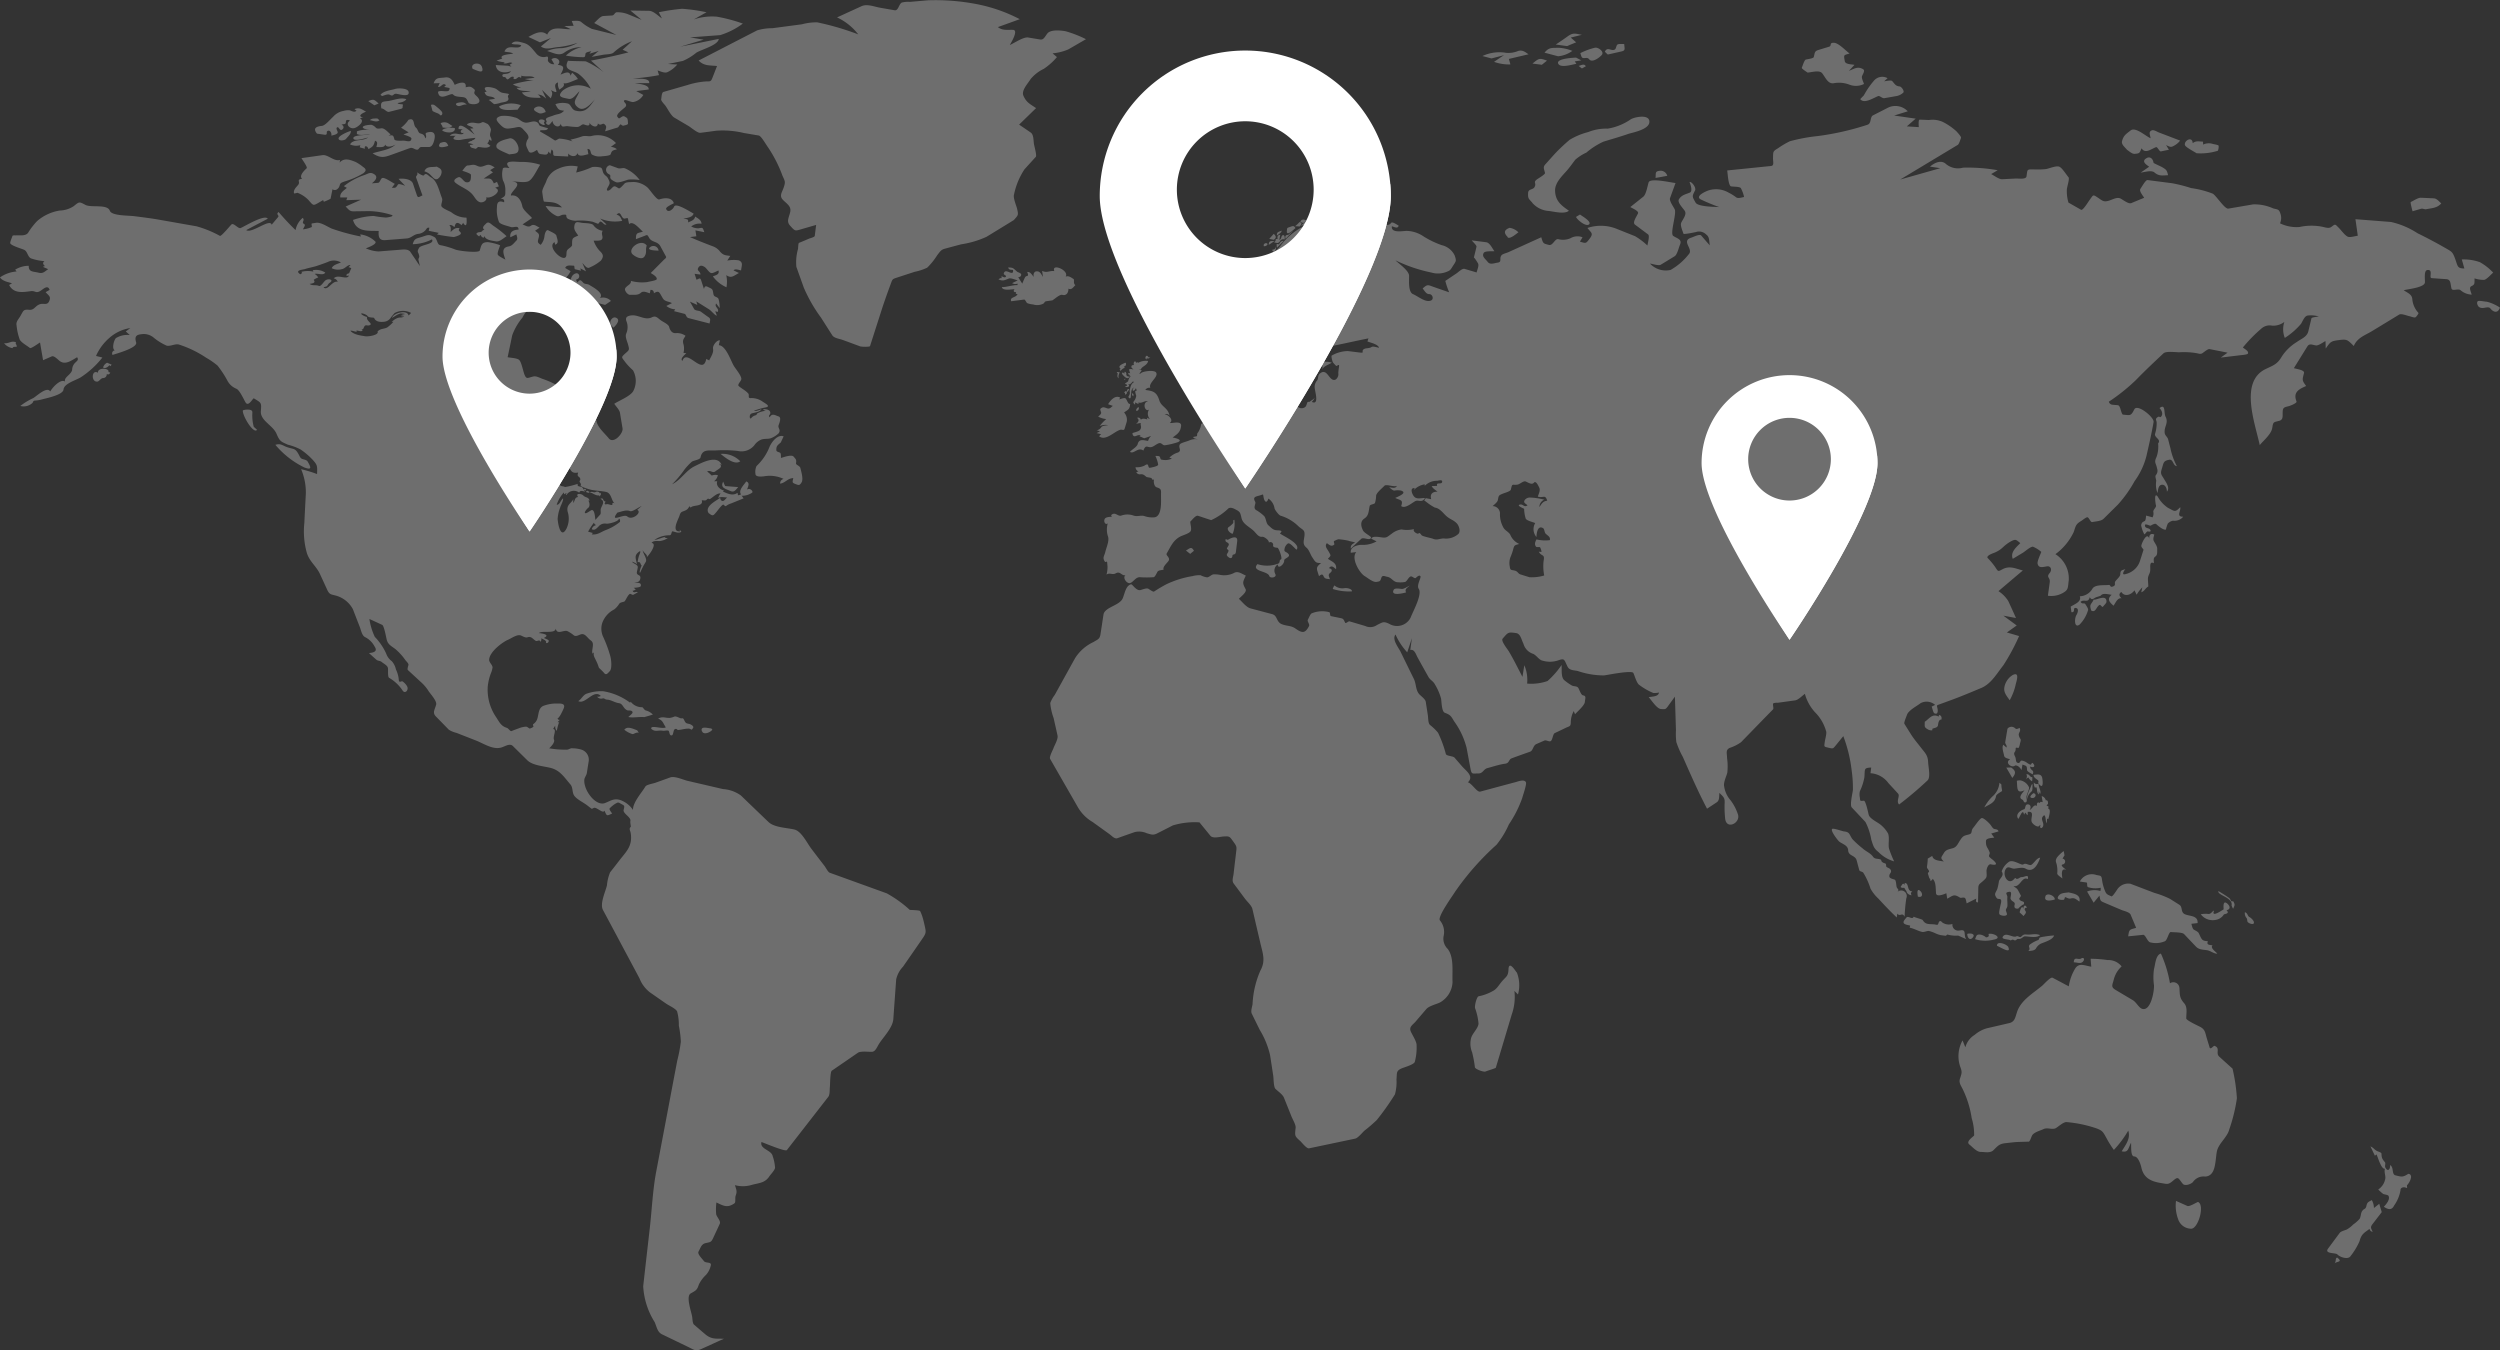
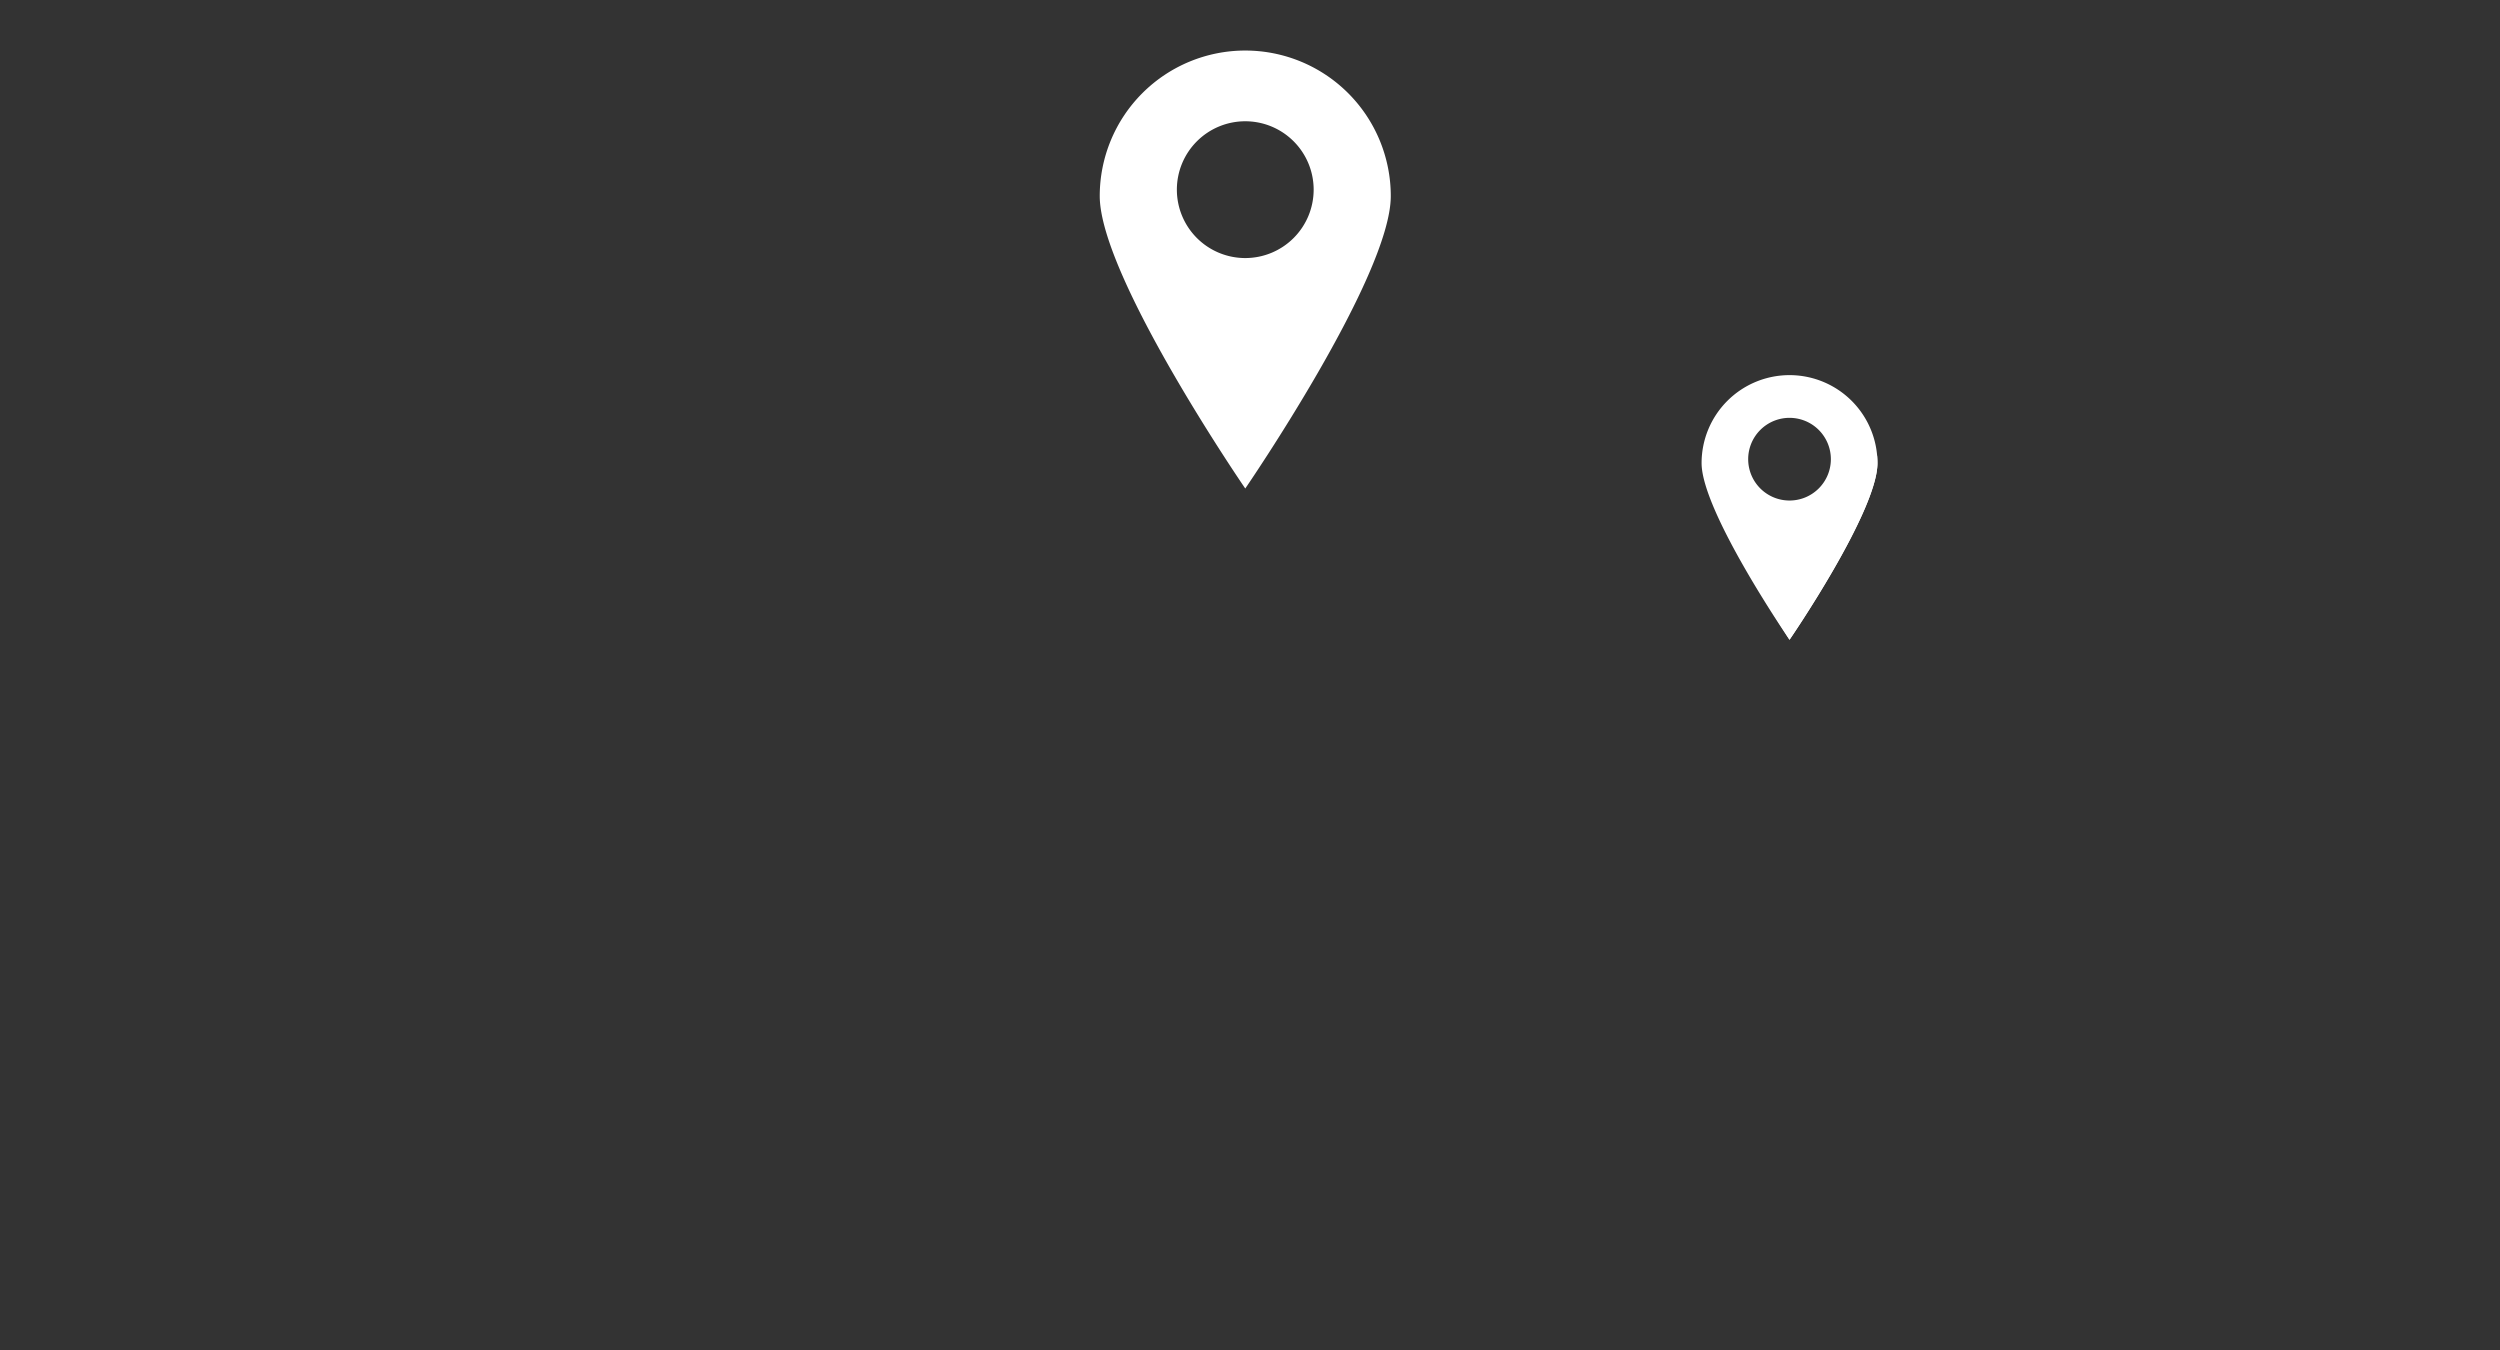
<svg xmlns="http://www.w3.org/2000/svg" width="117.921" height="63.699" viewBox="0 0 117.921 63.699">
  <rect x="0" y="0" width="117.921" height="63.699" fill="#333333" stroke="none" />
  <g id="Gruppe_1822" data-name="Gruppe 1822" transform="translate(-864.001 -4204.302)">
    <g id="Gruppe_1818" data-name="Gruppe 1818" transform="translate(790.209 4180.97)">
-       <path id="Pfad_2629" data-name="Pfad 2629" d="M129,40.943c-.024.11.045.161.156.146-.1.2-.283-.026-.368-.128.011-.02.021-.041.038-.068l.082.066c0-.03,0-.06.008-.091C128.966,40.869,128.975,40.9,129,40.943Zm-29.69-9.036c-.037.039-.105.042-.144.08-.125-.284-.191-.228-.48-.234l.44-.293c-.052-.019-.091-.077-.14-.1l.218-.134c-.165-.087-.236-.16-.41-.1s-.252.111-.429.024-.262-.02-.443-.012c-.077,0-.186.186-.247.246.074.032.409.121.409.2,0,.171.006.386-.232.343-.108-.02-.239-.276-.349-.238s-.3.147-.147.266c.275.221.6.3.824.581.1.13.186.3.341.337.128.027.338-.077.284-.24.215.1.81-.3.42-.442a1.081,1.081,0,0,1,.177-.066Zm29.278,9.029c.011.046-.057.161.046.241a.377.377,0,0,1,.054-.278.409.409,0,0,0-.135-.017C128.543,40.926,128.565,40.914,128.587,40.937Zm-22.869-5.6c.111.1.432.286.556.086s.026-.3.1-.507C106.117,34.552,105.424,35.072,105.717,35.337Zm1.935-2.418c-.091-.3-.472-.254-.681-.179-.125.044-.429-.436-.554-.556a1.053,1.053,0,0,0-.682-.268c-.1.014-.32-.006-.4.067-.053.05-.225.269-.285.233-.213-.128-.2-.138-.375.041-.1.1-.243.1-.149-.069.109-.2.135-.208.034-.414-.071-.148-.126-.129-.21-.244s-.044-.289-.184-.3a1.028,1.028,0,0,0-.368-.017,3.835,3.835,0,0,1-.752.258c.025-.094.048-.19.072-.286a1.452,1.452,0,0,0-.93.113.963.963,0,0,0-.561.607c-.045.116-.2.37-.182.494.012.058.049.44.087.444.355.036.589,0,.845.273l-.774-.068a1.149,1.149,0,0,0,.486.455c.146.085.215-.029.333-.041.27-.025.075.049.221.184a.858.858,0,0,0,.367.1,2.772,2.772,0,0,1,.812.046l.241.093c.05.019.084-.108.126-.1.121.013.154.185.287.135l-.3-.28a1.8,1.8,0,0,0,1.04.11c-.075-.163-.1-.246-.266-.294.21-.2.191.112.342.183.053.025.19-.061.2.017s.035.167.05.251c.181-.19.5.232.652.354-.275.081-.33.036-.33.352l.378-.143c.167-.065.152-.081.248.087.124.216.4.151.528.391.085.158.171.318.259.476.041.075-.05.116-.1.169l-.613.617c.063.048.323.178.277.3-.023.056-.392.112-.452.13a2.027,2.027,0,0,1-.764-.057c.03.167-.189.209-.266.349-.057.1.116.313.227.308.167-.009.368.031.5-.09s.287-.019.437.017c0-.051.029-.108.022-.158.1-.015.168.044.167.158.264-.173.259-.013.43.251.094.144.269.128.421.212-.088.044-.179.089-.265.135a.721.721,0,0,0,.42.157c-.019.03-.037.058-.056.087l.5.129c.072.02.065.171.186.2l.991.255c.02-.159.068-.219-.053-.3s-.244-.176-.367-.262c-.077-.053-.26-.037-.309-.121-.066-.116-.132-.234-.2-.35l.354.158c-.027-.052-.029-.119-.056-.172l.606.379c.11.069.3.315.367.292l-.078-.206c.035.022.085.018.122.036.077-.18-.178-.228-.078-.4l.167.219a1.561,1.561,0,0,0-.056-.439c-.07-.115-.206-.063-.238-.218-.037-.187-.019-.23-.176-.3-.126-.057-.229-.151-.27.058-.044-.135-.088-.268-.13-.4-.053-.159-.085-.091-.223-.039-.031-.093-.06-.186-.09-.28l.277.036c-.009-.181-.2-.168-.094-.335.075-.111.161-.1.282-.028.1.058.206.265.32.292.082.018.26-.093.342-.122.058.2-.137.22-.265.279a1.58,1.58,0,0,0,.641.513,1.4,1.4,0,0,0-.011-.573c.243.168.341.037.6-.1-.085-.041-.169-.083-.254-.122.074-.095.246-.018.354,0,.027-.237.113-.379-.11-.476a1.63,1.63,0,0,0-.542.012l.143-.22c-.219-.031-.318-.022-.472-.191a.75.75,0,0,0-.361-.266c-.36-.137-.715-.273-1.067-.432l.3-.036c-.015-.093-.03-.186-.044-.28l.42.086c-.082-.229-.065-.221-.281-.183a.657.657,0,0,1-.337-.087.616.616,0,0,1,.485-.127c0-.178-.186-.262-.3-.341-.03.179-.208.214-.337.28.047-.185-.092-.155-.215-.175.156-.049.421-.051.479-.245-.139-.071-.832-.525-.917-.332-.068.156-.3.315-.377.116C107.256,33.1,107.578,32.964,107.653,32.919ZM97.3,29.636a.3.3,0,0,0-.215.1h.281c-.3.206.119.22.262.189.219-.047.443-.066.667-.092a.165.165,0,0,1-.183.108c.019.014.036.028.056.045a.23.23,0,0,0-.228.1.582.582,0,0,1,.263.065,1.042,1.042,0,0,0-.169.022c.018.147.134.135.251.173.064.021.1-.086.158-.08.178.011.415.092.563-.057-.057-.027-.1-.089-.156-.116a.2.2,0,0,0,.083-.188c.031.031.082.044.114.075.028-.128-.054-.165-.062-.271s.046-.191.04-.277a.562.562,0,0,0-.147-.249c-.069-.027-.211-.122-.278-.08-.2.123-.361-.05-.611.043-.273.1.18.124.209.247-.05-.012-.1.012-.151,0,.07.1.138.19.209.285-.095-.053-.786-.714-.755-.258l.2.007c-.151.061-.119.218.042.169C97.694,29.742,97.432,29.613,97.3,29.636Zm.014,4.4c.045-.276.19-.2.331-.081.013-.041.054-.072.067-.114.2.314.174-.1.163-.243a1.149,1.149,0,0,1-.722-.257c-.087-.052-.417-.178-.459-.279s.076-.253.021-.39c-.132-.322-.215-.806-.512-.97-.125-.069-.236-.251-.33-.107-.043.066-.27-.1-.336-.132.079.126-.069.163-.04.244s.062.174.093.26c.068.2.137.389.207.582-.137.054-.21.149-.264-.012q-.093-.267-.181-.536c-.085-.247-.5-.26-.683-.232.1.109.207.218.309.324-.07-.018-.3-.119-.34-.053-.1.164-.107.151-.286.151.047-.063.094-.125.14-.188-.122-.058-.466-.308-.588-.275-.082.02-.109.221-.2.228l-.293.024c.159-.13.323-.305.094-.439-.169-.1-.244-.029-.431.042a3.14,3.14,0,0,0-.99.535c.052.01.1.062.149.073-.132.122-.346.233-.311.455h.332c-.024.036-.028.091-.052.128l.7-.024c-.243.109-.485.216-.729.324.146.145.188.229.377.226l.739-.01a3.753,3.753,0,0,1,1.017.17c.246.063-.154.134-.24.133a4.566,4.566,0,0,1-.572-.075,3.3,3.3,0,0,0-.974.189c.173.592.741.5,1.214.52-.028.3.038.452.311.432.334-.027.667-.051,1-.079.227-.015.31-.176.538-.215a.525.525,0,0,0,.309-.129c.1-.077.1-.2.235-.156-.021.039-.015.1-.037.137l.479.1c-.031.021-.056.053-.089.073a7.951,7.951,0,0,0,.789.123c.069-.008.338-.094.338-.166,0-.121-.168-.093-.058-.249-.181-.05-.3.054-.421.179,0-.129.031-.237-.067-.333a.623.623,0,0,1,.133.017A.613.613,0,0,0,97.309,34.04Zm1.025.332a.535.535,0,0,0,.135.118c.025-.061.049-.043.076-.078a.148.148,0,0,0,.14.134c.01-.025.018-.051.028-.076.068.2.38.22.547.251s.346-.146.5-.244a5.023,5.023,0,0,0-.621-.49c-.126-.084-.227-.228-.342-.109-.087.086-.23.194-.081.3l-.078.018C98.558,34.352,98.415,34.215,98.334,34.372Zm30.405,6.365-.063.028c.012.022.024.044.035.066.081-.074.115-.12.21-.142-.016-.022-.032-.041-.048-.063.138-.015.122-.206.058-.176C128.83,40.5,128.543,40.59,128.74,40.737Zm-24.056-3.206a.516.516,0,0,0-.523-.138c.234-.232-.372-.533-.487-.612-.089-.061-.23-.032-.3-.112-.113-.124-.15-.173-.27-.007a.425.425,0,0,1-.067-.138c.242-.042.165-.373-.04-.283s-.2.275-.264.511c-.026.1-.04.2-.059.294-.013.07.058.18.032.241s-.272.249-.331.34a3.944,3.944,0,0,1,.486-.088c.047.03.077.43.166.369.128-.092.233-.279.348-.32.191-.071.169-.226.363-.3-.043.311.482.372.67.43ZM100.8,30.455c.076.169.294.015.4-.054.08.167.073.193.24.208.14.014.264.068.3-.134.024.044.074.076.1.121,0-.07.034-.141.036-.21.18.074-.012.295.191.3l.606.027c-.009-.046.006-.1-.008-.146.109.146.383.2.442-.017.055.221.363.079.516.056-.016-.084-.029-.167-.044-.249.21,0,.1.228.247.282a.69.69,0,0,0,.366.073c.082-.014.46-.02.483-.108.056-.19.118-.174.295-.231a.5.5,0,0,0-.288-.113l.243-.18a1.183,1.183,0,0,0-1.115-.343c-.172.057-.318-.031-.5.034a3.821,3.821,0,0,1-.533.147c.038.026.07.068.11.089a2.22,2.22,0,0,0-.634-.137c-.056.006-.168.114-.219.081-.089-.057-.178-.115-.269-.172-.048-.031-.422-.241-.425-.251-.034-.12.337.025.376-.147-.106-.029-.21-.059-.316-.091-.145-.04-.077-.115-.185-.186-.189-.12-.387.047-.584.008s-.3-.213-.478-.24a1.627,1.627,0,0,0-.647-.07c-.326.092-.227.224-.016.434s.326.167.583.131c.22-.031.323-.112.481.074.1.112.355.325.191.484C100.638,30.176,100.694,30.217,100.8,30.455Zm5.706,4.559c-.124.139.383.137.428.139A.245.245,0,0,0,106.51,35.014Zm-4.648-9.89-.475.4c.268.192.55.037.865.025a4.234,4.234,0,0,0,.869-.2,1.818,1.818,0,0,1-.741.255,1.75,1.75,0,0,0-.7.134c.273.075.551.251.8.084a1.348,1.348,0,0,1,.826-.267,1.616,1.616,0,0,0-.74.4,5.435,5.435,0,0,0,.693.072c.189,0,.21.042.233-.165.009-.073.217-.1.279-.115-.037.035-.063.087-.1.122.148-.046.3-.09.443-.135l-.332.28.549-.1c.113-.022.391-.015.481-.1a2.665,2.665,0,0,1,.871-.536c-.147.135-.294.269-.442.4l.276.123c-.589.155-1.172.279-1.768.389l.6.548a3.931,3.931,0,0,0-.84-.51c-.047-.012-.852-.012-.842-.035-.245.472.23.439.489.619a2.064,2.064,0,0,1,.587.707,1.181,1.181,0,0,0-1.32.08c-.31.313-.026.331.267.395.2.046.363-.215.514-.358-.11.332-.4.524-.049.777.28.2.61-.211.772-.386-.268.38-.443.646-.913.522-.192-.051-.208-.314-.375-.337a.968.968,0,0,0-.568.035c.14.256.141.281.412.307-.188.194-.3.137-.528.234-.078.035-.266.07-.319.14s.091.134-.021.2c.147.193.2.054.323-.091.008.225.308.382.39.13.038.219.174.1.319.116a4.269,4.269,0,0,0,.44.039c.171,0,.216-.16.34-.117.106.036.29.115.248-.094.071.16.384.308.4.041.138.149.213-.04.305.036.137.107.079.164.037.338.195-.059.389-.12.586-.178.059-.021.087-.129.143-.15.02-.008.078.085.15.059.047-.016.208-.039.2-.1s0-.229-.059-.267c-.107-.064-.132-.109-.236-.047-.123.075-.125.116-.209-.011-.071-.11.285-.367.349-.426.2-.17-.115-.261-.019-.34.072-.058.337.114.455.073a.7.7,0,0,0,.442-.329c-.112-.062-.222-.123-.333-.182l.586-.075c.023-.243-.491-.26-.653-.3h.675c.054-.271-.593-.194-.761-.209.409-.047.819-.087,1.226-.169-.023-.074-.044-.147-.067-.218.146.038.338.145.477.072a1.329,1.329,0,0,0,.451-.355c-.149-.006-.294-.015-.442-.024.236-.047.471-.095.708-.145a2.594,2.594,0,0,0,.631-.387c.243-.151,1.041-.357,1.059-.651-.6.122-1.208.245-1.812.366l1.1-.329-.642-.109,1.42-.106a3.524,3.524,0,0,0,1.071-.544,7.516,7.516,0,0,0-1.231-.327,2.709,2.709,0,0,0-1.083.132c.2-.115.4-.228.6-.34a8.424,8.424,0,0,0-1.15-.164,9.528,9.528,0,0,0-1.1.164c.048.1.1.194.147.292-.171-.117-.4-.354-.6-.359l-.887-.014.531.439-.624-.256a1.329,1.329,0,0,0-.57-.1c-.085.03-.1.142-.2.15l-.408.025c-.152.01-.318.228-.437.33l1.047.565-1.158-.288a2.253,2.253,0,0,1-.511-.333c-.115-.075-.307-.038-.437-.043.029.077.06.154.091.231l-.442.013.31.147c-.39.024-.91-.2-1.117.255-.268-.233-.6-.052-.884.109.182.086.363.17.543.256Zm-3.974,3.149c-.115-.147-.26-.123-.413-.093-.178.036-.067.16.06.157C97.66,28.317,97.758,28.235,97.888,28.273Zm6.92,10.518c.094-.09.388-.387.1-.48-.119-.038-.236.1-.247.206C104.651,38.665,104.713,38.687,104.808,38.79Zm23.006,5.023c-.037.02-.062.07-.1.091.3.255.711-.218,1-.3.1-.027.171.062.209-.059s.067-.22.1-.331a.506.506,0,0,0-.129-.427c.2-.141.267-.145.288-.407-.1.034-.132-.158-.212-.251-.05-.058-.237.026-.308.043.018-.028.034-.057.05-.085-.23-.137-.458.121-.57.309.074.029.15.054.223.08-.094.073-.142.149-.255.12-.074-.021-.18-.08-.25-.039-.127.069-.09.085-.047.232.02.07-.095.146-.14.192a1,1,0,0,0,.381.117,2.16,2.16,0,0,0-.31.328.726.726,0,0,1,.4-.042c-.089.019-.271.017-.325.1a.318.318,0,0,1-.218.142c.054.008.1.041.161.048a1.451,1.451,0,0,1-.167.085C127.668,43.777,127.742,43.795,127.814,43.813Zm-24.359-5.5c.014.038.034.165.078.16a.608.608,0,0,0,.628-.485l-.206-.007a.715.715,0,0,0-.414.146C103.448,38.2,103.414,38.191,103.455,38.31Zm-3.136-8.057c-.034-.18-.239-.457-.434-.393-.114.035-.683.134-.588.42.04.114.483.272.591.331C100.142,30.576,100.384,30.615,100.319,30.253Zm-3.785-2.823c.17.019.223-.236.376-.082-.033.021-.055.063-.09.082.088.015.173.033.258.048.028.289-.369.065-.545.179.055.5.615.012.714.13s.318.1.476.125.169.108.251.26c.072.129.761.114.419-.273-.051-.055-.17-.136-.146-.217.033-.111.045-.1-.037-.172-.148-.121-.189-.1-.372-.065.061-.364-.393-.18-.516-.113-.094-.217-.205-.386-.458-.35-.283.04-.433-.021-.536.277l.287-.01A1.526,1.526,0,0,0,96.535,27.431Zm.078,1.309c.079.092.178-.051.094-.151a1.247,1.247,0,0,0-.187-.182c-.1-.077-.187-.188-.319-.128.024.093.049.186.073.28C96.366,28.638,96.556,28.672,96.613,28.74Zm1.974-2.292c-.079-.2-.56-.144-.415.13C98.384,26.66,98.753,26.87,98.587,26.448Zm.631,1.53c-.093.045-.2.026-.291.069.081.036.229.193.261.194a1.134,1.134,0,0,0,.3-.064c.1-.028.3-.031.358-.134s-.087-.141.047-.275c-.119-.043-.282-.041-.379-.081s-.181-.144-.287-.186c-.152-.064-.7-.164-.394.154l-.1.017C98.8,27.965,99.054,27.818,99.217,27.978Zm-4.981.109c-.3.048-.437-.009-.374.355.136,0,.253.193.367.162l.55-.139c.13-.034.063-.081.1-.175.025-.079-.2-.014-.251-.1.155-.034.3-.038.412-.178C94.808,27.911,94.464,28.049,94.236,28.087Zm.555,1.266.357.219-.242.1c.076.034.388.111.375.2-.028.191-.209.1-.369.091-.081,0-.416.031-.438-.065-.05-.213-.075-.192-.273-.174.031-.017.064-.035.1-.054-.129-.1-.291-.315-.454-.288-.3.053-.191-.064-.435-.161-.047-.017-.422.015-.426.106s.3.127.377.147a1.212,1.212,0,0,0-.655.051l0,.122c.156.092.431.02.607.015-.08.054-.791.013-.774.189s.617-.018.694-.038c-.229.191-.705.052-.85.328a.718.718,0,0,0,.483.037c-.007.032-.016.065-.024.1a1.929,1.929,0,0,0,.246.065c-.06-.172.132-.143.161.024.209-.128.245-.145.312-.4.155.051.091.166.064.3.12-.009.4.046.413-.123.074.174.363.086.489,0-.242.256-.737.3-1.078.417.411.266.581.179,1.021.02.246-.087.49-.178.736-.266.143-.05.221.083.356.074.068,0,.077-.126.189-.126H96.1c.152,0,.221-.184.258-.347.047-.2.027-.395-.243-.358-.325.046-.054.14-.182.3-.049-.169-.1-.195-.247-.238-.091-.028-.111-.2-.189-.264-.162-.127-.036-.507-.363-.372A1.522,1.522,0,0,1,94.791,29.353Zm4.468-2.95c.048.383.466.383.719.28-.086.134-.209.122-.343.142-.109.016-.07.151.028.139s.089.174.206.083c.083-.064.135-.129.241-.089-.005.026-.01.057-.016.084.117.062.157-.036.255-.084.028-.015.143.125.109-.062.187.076.5-.02.631.1l-.464.06a1.568,1.568,0,0,0,.7.032,6.087,6.087,0,0,0-1.26.219,1.155,1.155,0,0,0,.4.151c-.075.007-.149.013-.222.017.122.185.46.12.668.166l-.42.049c.185.294.6.24.879.255a.207.207,0,0,0-.144-.152c.187-.008.266.072.414.19-.068-.139-.135-.275-.2-.416.138.137.276.27.414.4.061-.16.109-.238.005-.39.581.311-.052-.245.337-.359a.5.5,0,0,0,.066.34c.106-.091.269-.149.194-.316.1.088.511-.133.68-.183a1.174,1.174,0,0,0-.277-.3c-.016.054-.065.1-.077.152-.022-.289-.334-.114-.469-.061.151-.29.226-.42-.134-.462.224-.192-.091-.435-.293-.262.044.077.089.153.133.231a.3.3,0,0,1-.293-.14c-.039-.064.066-.261-.1-.21a.441.441,0,0,1-.47-.172c-.2-.227-.311-.411-.588-.483-.167-.044-.438-.139-.563.042.154.056.323,0,.458.079-.143.248-.642-.11-.794.286.124.042.31.019.407.1-.119.026-.688.047-.512.232-.088.031-.179.064-.265.1a1.566,1.566,0,0,0,.391.075c-.024.013-.048.026-.071.041.144.068.3-.09.425,0-.05.011-.091.061-.138.073.034.026.06.07.094.092a1.63,1.63,0,0,1-.16-.042Q99.545,26.416,99.259,26.4Zm-2.531,3.069c.115.134.647.176.6-.1C97.181,29.344,96.832,29.353,96.728,29.472Zm-4.314.033c-.1.026-.624.233-.567.382.042.108.3.063.351-.01C92.271,29.781,92.449,29.638,92.414,29.5ZM128.94,41.189c-.014.009-.028.019-.043.027l.037.042C128.931,41.235,128.963,41.226,128.94,41.189ZM95.889,31.414a.641.641,0,0,1,.315.2c.11.1.172.218.311.157a.424.424,0,0,0,.186-.327c-.006-.157-.1-.17-.227-.253C96.253,31.234,95.984,31.152,95.889,31.414Zm1.126-1.2c-.084-.233-.2-.2-.38-.137C96.418,30.377,96.9,30.26,97.015,30.211Zm-.361-1.068c.053.107.08.1.093.2.152.012.34.054.461-.073l-.218-.139A.394.394,0,0,0,96.653,29.143Zm3.625-.634c.052-.072.1-.145.155-.218a1.284,1.284,0,0,0-1.024.056C99.479,28.6,100.083,28.5,100.278,28.509Zm4.412,3.273a.839.839,0,0,0,.226.135c.112.067.467-.088.6-.117a2.183,2.183,0,0,1,.527.022,1.7,1.7,0,0,0-.679-.546c-.1-.052-.243.026-.348-.014l-.38-.139a.221.221,0,0,0-.054.417C104.731,31.618,104.6,31.665,104.69,31.782Zm-3.6-3.361c-.122.112.127.207.185.238.111.059.217-.009.333-.044A.324.324,0,0,0,101.094,28.421Zm.222.57c-.119.091.16.271.259.23-.025-.035-.031-.1-.05-.122C101.669,29,101.4,28.925,101.316,28.991Zm78.153,1.565a2.674,2.674,0,0,0,1.017-.117.479.479,0,0,0,.035-.239c-.02-.039-.223-.069-.262-.079a.627.627,0,0,0-.474.03c.012-.044-.005-.1.006-.139-.173-.008-.346-.057-.492.073-.012-.348-.413-.129-.368.082C178.954,30.277,179.373,30.487,179.47,30.556Zm-31.327,2.333a1.128,1.128,0,0,0,.735.387c.252.017.781.179,1-.007-.351-.244-.642-.451-.653-.947-.009-.389.362-.719.58-.975.132-.156.251-.324.374-.486a2.153,2.153,0,0,1,.521-.334,3.446,3.446,0,0,1,.805-.516c.388-.119.782-.23,1.167-.364.194-.065.97-.2,1-.551.037-.42-.761-.239-.9-.123a2.7,2.7,0,0,1-1.064.424,2.267,2.267,0,0,0-.921.161,3.239,3.239,0,0,0-.877.367,8.37,8.37,0,0,0-.695.655q-.226.253-.455.506c-.117.132-.051.217-.011.4.015.071-.315.255-.372.3-.21.151-.016.163-.118.361-.072.146-.294.08-.306.277C147.935,32.689,147.964,32.694,148.143,32.888Zm.7-6.7c-.364-.133-.375-.113-.685.138.148.02.3.037.443.057Zm1.378-.861-.258-.227.525-.13c-.29-.052-.4-.115-.648.058-.193.138-.385.271-.584.4.179.024.358.05.538.074C149.936,25.441,150.079,25.385,150.221,25.326Zm-.008,8.234c.052.133.466.477.614.351s-.36-.412-.428-.465C150.337,33.485,150.275,33.522,150.213,33.56Zm.464-7.1c-.07-.152-.222-.053-.339-.025a1.5,1.5,0,0,0,.155.121C150.555,26.522,150.616,26.488,150.677,26.456Zm-.634-.731a1.978,1.978,0,0,0-.661-.149c-.324.014-.439-.028-.657.231l.64.17A1.322,1.322,0,0,0,150.043,25.725Zm-3.226.2c-.159.1-.315.211-.472.315a2.084,2.084,0,0,0,.773.122c-.024-.086-.048-.172-.074-.259l.928-.219c-.169-.114-.281-.213-.486-.158a1.181,1.181,0,0,1-.577.088,1.88,1.88,0,0,0-1.111.152l.428.113Zm.169,8.592c.106.105.428-.179.509-.237a.754.754,0,0,0-.413-.211C146.839,34.162,146.769,34.3,146.986,34.512Zm-8.893-.861a1.048,1.048,0,0,0,.737-.395c-.146,0-.149.13-.264.19a1.153,1.153,0,0,1-.378.038C138.248,33.575,138.189,33.629,138.093,33.651ZM94.264,27.806c.158.089.139-.035.266-.052.1-.011.685.208.612-.093-.044-.183-.506-.174-.626-.135-.2.062-.564.089-.7.282.025.019.051.035.078.053C94,27.834,94.165,27.748,94.264,27.806Zm55.948-1.757c-.082.005-.932.036-.848.273s.658.057.863.019c-.033-.029-.047-.084-.081-.113l.309-.048C150.376,26.135,150.294,26.094,150.213,26.05ZM176.2,30.4c.116.075.233.2.368.188.229-.02.219-.032.316-.262.175.275.43.044.682-.053.07-.027.157.219.234.2.126-.027.249-.052.374-.077-.044-.074-.088-.147-.132-.219.16.068.215.126.362.034a.92.92,0,0,0,.3-.247L177.7,29.58c-.088-.034-.239-.136-.332-.1-.166.075-.086.19-.057.374-.236-.1-.715-.555-.948-.366-.214.173-.328.228-.4.5C175.92,30.149,176.108,30.283,176.2,30.4ZM128.945,41.948c.084-.027.1-.094.051-.18a.328.328,0,0,0-.111.077C128.972,41.863,128.916,41.9,128.945,41.948Zm48.549-10.48c.217.183.366.137.641.129-.061-.251-.081-.258-.285-.383-.049-.027-.4-.186-.4-.2-.021-.174-.157-.342-.356-.207-.233.155.048.312.149.389l-.4.277C177.019,31.455,177.347,31.343,177.494,31.468Zm-25.137-5.711c.2-.046.136-.13.125-.349-.077.008-.253-.02-.317.024s-.063.2-.125.235c-.169.1-.343-.154-.471.1a1,1,0,0,0,.14.137Zm-1.783.315c.118,0,.185-.035.261.063.133.167.465-.074.585-.207.142-.155-.169-.382-.323-.344a3.14,3.14,0,0,0-.685.254C150.455,25.952,150.455,26.075,150.574,26.072Zm13.041,1.935c.18.245.633-.064.85-.144.069-.022.185.113.286.1l.573-.1a.611.611,0,0,0,.319-.162c.073-.058-.081-.284-.167-.291-.187-.019-.22-.1-.35-.25-.055-.064-.3,0-.384.006l.162-.146a.515.515,0,0,0-.644.119,3.9,3.9,0,0,0-.476.692C163.728,27.888,163.67,27.947,163.615,28.007Zm-2.483-1.251c.19-.013.562-.134.69.036.166.215.265.495.529.468a1.361,1.361,0,0,1,.768.071.85.85,0,0,0,.673-.038c-.027-.089-.126-.278-.094-.366.044-.117.163-.27.044-.336-.254-.14-.4-.019-.663.084l.263-.283c-.126-.029-.427-.02-.455-.168-.059-.32-.058-.285.226-.368-.183-.13-.521-.5-.736-.505-.248-.009-.087.138-.232.184-.167.052-.331.1-.5.153-.189.059-.167.119-.222.333-.02.074-.311.1-.38.124s-.152.308-.186.384C160.841,26.57,161.088,26.724,161.132,26.756Zm28.933,6.424c.088-.026.162.038.247.02.283-.056.506-.05.709-.273-.117-.1-.207-.233-.36-.24l-.6-.027c-.139-.006-.347.142-.478.2-.035.014.07.377.082.437ZM136.33,34.21c-.112.05-.269.059-.223.231.064-.049.128-.1.19-.152C136.309,34.262,136.32,34.236,136.33,34.21Zm-.855.73a.155.155,0,0,0,.187-.1c-.054-.058-.114-.048-.177.013C135.48,34.879,135.478,34.911,135.474,34.94Zm.475-.577c-.071.079-.143.158-.211.237.068.015.14.028.211.043C136.09,34.555,136.064,34.459,135.949,34.363Zm-5.988,5.867c.079.022.093.008.164-.033-.055,0-.087-.029-.147-.017l.054-.033c-.113-.088-.133.032-.139.077.017.024.033.048.049.069C129.949,40.273,129.953,40.25,129.961,40.229Zm8.582-6.815c.075-.071.153-.109.16-.215-.107.059-.087.124-.22.086a.534.534,0,0,0-.272-.014C138.255,33.478,138.4,33.422,138.543,33.414Zm-9.493,8.419a1.178,1.178,0,0,0,.082-.15C129.064,41.665,129,41.722,129.05,41.834Zm6.937-7.13c-.142,0-.276-.037-.27.175C135.806,34.822,135.9,34.763,135.987,34.7Zm-6.73,7.176a.216.216,0,0,0,.059.147C129.358,41.952,129.335,41.9,129.256,41.879Zm-.077-.855c-.018.008-.035.018-.053.025l.075.025a.427.427,0,0,0-.116.227c-.01.042-.116.079-.159.139.141.029.144.087.006.116.085.084.309-.006.119-.121.118.072.175-.037.263-.12.012.015.022.031.033.047-.133.071-.156.224-.19.368-.022.1.034.1-.015.223-.025.062-.075.094-.023.143.108.1.084-.13.1-.2.016-.114.01-.238.146-.289-.157.13-.025.26.081.031a.533.533,0,0,1,.039.119c-.092.007-.074.041-.054.132.03.126.051.079,0,.232s-.193.168-.021.3c0-.036,0-.073-.006-.109.081.03.209.134.162-.008.125.085.279-.081.457-.055-.3.072-.142.543.044.4a.364.364,0,0,0,.028.432l-.036.012c-.05-.072-.034-.027-.092-.06.007.027.013.053.02.08-.112-.021-.208-.067-.306.013a.128.128,0,0,0-.18-.084c.127.1.065.2-.05.281.075-.015.149-.03.224-.042-.022.149.065.188-.036.329-.054.074-.275.116-.359.151.014.037.02.1.015.082.1.169.225-.051.371.031-.018.015-.037.029-.055.043.06,0,.214.093.236.085l.323-.111a.5.5,0,0,0-.149.237c-.2-.028-.42-.119-.489.146-.035.141-.268.255-.365.37.18.127.377-.246.631-.06.144-.359.2-.067.458-.193.077-.04.236-.164.32-.161.111.007.137.128.261.1a3.427,3.427,0,0,0,.582-.14c.287-.118-.154-.21-.241-.221.217-.164.366-.245.4-.539s-.477-.1-.527-.155c.2-.142-.1-.4-.248-.4a.173.173,0,0,1,.231.073c-.063-.387-.386-.419-.484-.735-.124-.4-.294-.438-.66-.489a.225.225,0,0,1,.237-.1c-.111-.232.409-.514.271-.724-.088-.134-.688-.065-.755.072l-.032-.026c.044-.039.068-.109.118-.141a.971.971,0,0,0-.157-.047c.037,0,.075,0,.111,0,.029-.145.3-.18.34-.4a.731.731,0,0,0-.468.087c-.069-.036.007-.048-.1,0-.028-.15-.154-.025-.1.1-.033.007-.066.012-.1.019-.015.039-.022.064-.03.084.043.04.077.1.122.133a.233.233,0,0,0-.231-.02c.031.053.034.126.066.179l-.091-.019C129.077,41.008,129.118,41,129.18,41.025Zm.4,1.505a.211.211,0,0,0-.127.177l.062,0A.133.133,0,0,0,129.575,42.53Zm6.935-7.938.376-.4-.261.219C136.514,34.408,136.473,34.478,136.51,34.592Zm.655-.789a1.933,1.933,0,0,1-.215.2l.226.011C137.235,33.912,137.327,33.86,137.165,33.8Zm-.44.23c-.154.05-.152.034-.163.207-.018.259.33-.09.407-.151C136.9,33.952,136.832,34,136.725,34.033Zm.752-.3c-.1-.062-.231-.075-.272.062a.757.757,0,0,0,.112.05A.165.165,0,0,0,137.477,33.732Zm-1.125.706c-.071.046-.026.154-.144.211.014-.083.028-.162.044-.244-.107,0-.157.09-.122.2-.03,0-.06,0-.089,0-.015.111,0,.073-.076.159.133.024.181.068.268-.048a.175.175,0,0,1,.223-.086C136.483,34.546,136.462,34.37,136.352,34.438Zm-.3.473c0,.158-.085.19-.2.207.048.034.03.051.09.077a.6.6,0,0,1-.07.119C136.005,35.176,136.083,35.126,136.056,34.911Zm.149-.051a.508.508,0,0,0-.118-.017.489.489,0,0,0,.018.17c.1-.105.208-.213.31-.32C136.313,34.685,136.246,34.755,136.2,34.86Zm1.513-1.077c-.143-.09-.385.073-.485.2.067-.022.135-.044.2-.064C137.53,33.874,137.624,33.827,137.718,33.783Zm.13-.186a.388.388,0,0,0-.151.007c.011.034.021.067.033.1C137.817,33.767,137.86,33.718,137.847,33.6Zm16.286-2.206c-.208.024-.156.114-.177.333.184-.031.368-.065.553-.1A.326.326,0,0,0,154.133,31.391Zm19.405,20.558c.012.086.023.17.034.257.208.022.049-.214.2-.2.182.022.085.257.039.331-.1.152-.117.646.146.456a1.624,1.624,0,0,0,.4-.679c.028-.062-.088-.221-.113-.265-.072-.124-.14.019-.24-.128.165-.153.352.083.435-.22.086.144.151.085.259.02.053-.033.238-.071.261-.1.111-.138.353-.049.512-.035-.244.209-.095.354.088.515.1-.138.188-.386.38-.349-.113-.1-.149-.209-.012-.3.155.251.468.138.62-.077l.1.208a1.669,1.669,0,0,1,.271-.347c-.017.076-.033.154-.05.231.163-.056.19-.194.327-.269.018-.01-.029-.337-.009-.428.039-.181.108-.187.106-.407,0-.139-.032-.369.169-.266,0-.141-.039-.243.072-.317s.082-.23.086-.382c0-.107-.116-.257-.162-.351s0-.2.024-.3c-.172-.091-.274.042-.226.225-.1-.391-.34.121-.38.271-.032.12.114.175.094.237-.052.159-.1.321-.155.483a.908.908,0,0,1-.4.528.919.919,0,0,1-.353.132c-.122,0,.021-.216.059-.25-.173.066-.237.044-.242.245,0,.1-.165.245-.226.322-.076.1.036.186-.1.245-.188.083-.107-.075-.226-.062-.216.024-.623-.03-.758.168a.712.712,0,0,1-.6.366C174.068,51.725,173.7,51.837,173.538,51.949Zm-.329,11.524a1.737,1.737,0,0,0-.318.305c-.1.176-.035.209-.007.353a1.329,1.329,0,0,1,.02.394c-.011.08.188.192.244.243-.024-.162-.09-.517.184-.406-.041-.034-.316-.218-.178-.255a.139.139,0,0,0,0-.276,1.1,1.1,0,0,1,.092-.148A1.888,1.888,0,0,0,173.21,63.474Zm7.338,9.7c-.192-.175.07-.409-.231-.512-.033-.012-.19.2-.225.079-.043-.145-.087-.287-.131-.429-.078-.261-.075-.407-.291-.532-.086-.049-.68-.317-.68-.41,0-.247.066-.526-.094-.711-.223-.26-.207-.364-.227-.726a.288.288,0,0,0-.447-.222,5.758,5.758,0,0,0-.427-1.4c-.246.059-.264.507-.326.728a2.726,2.726,0,0,0,0,.774c.011.3-.161,1.246-.57,1.1-.144-.052-.27-.308-.421-.4-.273-.162-.547-.324-.819-.487-.252-.15-.145-.238-.072-.547a1.254,1.254,0,0,1,.355-.563.8.8,0,0,0-.662-.3,5.853,5.853,0,0,0-.8-.061c.009.124.019.249.03.374-.3-.044-.562-.2-.75.073a2.276,2.276,0,0,0-.311.854c-.256-.136-.509-.272-.765-.406-.093-.049-.408.307-.481.369-.414.354-.971.659-1.178,1.2-.1.278-.106.5-.372.568-.351.082-.705.165-1.058.245a1.515,1.515,0,0,0-.585.313.984.984,0,0,0-.439.587l-.132-.326a1.531,1.531,0,0,0-.111,1.239c.1.262.076.3-.014.575-.061.193.062.333.144.511a4.708,4.708,0,0,1,.411,1.34,2.658,2.658,0,0,1,.116.816c-.023.058-.416.281-.225.43.159.125.34.35.541.35s.439.068.595-.083c.225-.222.283-.3.573-.331.207-.021.414-.052.621-.058l.473-.014c.049,0,.122-.224.147-.274.081-.173.4-.244.553-.32.176-.085.423.048.579-.045.123-.074.367-.3.506-.283a5.942,5.942,0,0,1,1.4.294c.3.113.315.167.482.467a4.587,4.587,0,0,0,.346.552,4.961,4.961,0,0,0,.678-.91c.121.372-.12.665-.308.975.309.069.295-.108.44-.406.018.188-.034.65.157.65.171,0,.294.356.327.51.112.53.492.673.94.745.289.047.331.084.558-.112.259-.221.239-.12.455.143.1.125.378.026.479-.076a.609.609,0,0,1,.575-.263c.52-.018.473-.727.555-1.172.071-.386.492-.67.587-1.051a7.809,7.809,0,0,0,.36-1.467,8.23,8.23,0,0,0-.206-1.4Zm-8.2-7.556c-.1.294.38.165.442.14C172.8,65.575,172.413,65.417,172.345,65.613Zm1.708,2.913c-.164.111-.354-.12-.371.192.139,0,.282.068.391,0S174.222,68.48,174.052,68.526Zm7.145-2.333c.077-.178.1-.185.007-.347-.016-.024-.077.02-.1-.022a.563.563,0,0,0-.083-.131,5.83,5.83,0,0,0-.519-.336c-.063.2.7.3.622.68A1.008,1.008,0,0,0,181.2,66.194Zm-1.662,13.828c-.1.039-.4.232-.5.188l-.532-.238a1.807,1.807,0,0,0,.1.862.648.648,0,0,0,.586.449C179.547,81.352,179.894,80.138,179.535,80.022Zm.527-13.581a1.231,1.231,0,0,0-.391.012.7.7,0,0,0,.682.268.555.555,0,0,0,.4-.248c.024-.05.312-.029.133-.212.244-.054.132-.249,0-.339-.179-.116-.139.212-.136.3-.02,0-.6.423-.457.073C180.265,66.246,180.184,66.436,180.062,66.441ZM178.85,66.4c-.107-.116-.038-.3-.186-.393l-.435-.275a4.235,4.235,0,0,0-.739-.284c-.377-.142-.752-.287-1.129-.43a.625.625,0,0,0-.6.233c-.044.058-.242.385-.3.361-.159-.077-.238-.085-.3-.256a2.051,2.051,0,0,1-.143-.535c-.028-.215-.085-.174-.278-.221a.636.636,0,0,0-.766.311c.1.019.209.032.314.047.055.01,0,.181.068.218a1.12,1.12,0,0,0,.6.028.4.4,0,0,1-.015.155.964.964,0,0,0-.626.024c.1.177.206.352.309.528.09-.112.181-.221.274-.335.046.264.043.254.264.348.259.11.517.221.777.33.107.045.377.1.428.218.089.209.175.417.262.625-.3.087-.333.054-.375.4.233-.022.465-.045.7-.071.121-.012.21.351.356.359a1.058,1.058,0,0,0,.683-.06c.12-.076.173-.447.28-.43.133.018.526,0,.621.1.185.2.37.391.557.588.148.154.341.137.541.173.138.023.353.189.464.151-.083-.09-.351-.273-.222-.381-.126-.03-.306-.009-.221-.2-.3-.011-.288-.088-.433-.38-.035-.073-.17-.125-.234-.168s-.088-.2-.114-.272l.295-.034C179.559,66.447,179.011,66.58,178.85,66.4Zm-1.186-22.159a1.45,1.45,0,0,1-.075.649c-.127.264-.027.27.027.538a.311.311,0,0,1-.061.319c-.044.071.02.189.021.272a1.1,1.1,0,0,0,.058.567c.033-.14.032-.362.2-.388s.252.181.244.325c.161-.168-.035-.431-.127-.586-.117-.2-.191-.241-.12-.466.1-.311.067-.4.36-.453.193-.036.173.292.358.3a3.116,3.116,0,0,1-.3-.828c-.038-.145-.075-.29-.112-.437-.025-.1-.14-.178-.158-.278-.053-.319.2-.476.035-.794-.087-.167.017-.632-.284-.4.115.114.187.3.063.413-.051.046-.067-.055-.163.022s-.069.093-.034.224a1.71,1.71,0,0,1-.079.567C177.492,43.977,177.827,44.067,177.664,44.246Zm-5.943,16.729c.152.031.252-.2.056-.225C171.72,60.8,171.534,60.936,171.721,60.975Zm-.233.053a.607.607,0,0,1,.211-.362c.062-.058.025-.25.05-.344l-.053.028C171.63,60.554,171.455,60.809,171.488,61.027Zm.54-.727a.173.173,0,0,1-.225-.057.437.437,0,0,0,.056.252c.139-.121.041.234.18.314-.008-.053,0-.11-.011-.161.022.045.047.091.066.14C172.179,60.66,172.016,60.475,172.028,60.3Zm-.486-.3a.451.451,0,0,0,.178.191.694.694,0,0,0,.009-.2c-.133.01-.1-.147-.28-.135a.212.212,0,0,1-.043.261A.836.836,0,0,1,171.542,60Zm.246-.12c0,.129.1.171.193.245s-.009.1.054.178c.222.295.2-.1.162-.284C172.14,59.805,171.946,59.872,171.789,59.88Zm-.787.279c.03.37-.018.633.365.45-.1.129-.32.345-.111.441.082.037.053.151.153.133s.05-.158.048-.25c0-.132.162-.388.112-.478a.579.579,0,0,0-.395-.31A.61.61,0,0,0,171,60.159Zm-.845,4.743a2.421,2.421,0,0,1-.081.38c-.1.205-.151.226-.026.41.071.1.246-.035.21.206-.014.1-.126.483-.08.558s.306.111.352.023c.023-.039-.05-.167-.048-.218s.065-.117.071-.177c.015-.122-.014-.281,0-.42s-.171-.231.1-.264c.147-.017.032.261.051.326.051.157.235.13.191.291s.066.2.191.17c-.06.015.269-.258.23-.17.1-.221-.13-.11-.2-.274-.018-.042.1-.123.068-.175-.04-.078-.082-.154-.123-.232-.067-.127-.134-.119-.221-.213.3.112.408-.488.673-.317.072-.263-.157-.1-.252-.1-.126,0-.131.056-.227.082-.116.031-.057-.109-.171.019-.286.313-.587-.237-.366-.506.106-.129.242.02.386.007.164-.012.379-.082.53,0,.367.215.575-.193.688-.514-.154,0-.277.242-.411.331-.075.048-.2-.041-.285-.045-.1-.007-.083.066-.2.025-.151-.052-.426-.215-.574-.119a.9.9,0,0,0-.346.452C170.42,64.64,170.214,64.728,170.156,64.9Zm.348-5.359c.095.162.189.324.282.487.191-.227.163-.344-.056-.493Zm-1.842,7.84c0,.188.131.344.267.167S168.781,67.336,168.662,67.384ZM177.1,47.651c-.013.068-.012.227-.069.257-.113.06-.132.06-.167.192a1.4,1.4,0,0,0,.148.432c.043.015.107-.153.178-.134.049.014.164.024.107-.073-.066-.118-.28-.04-.249-.248.1-.035.217.074.273.044s.2-.12.258-.065c.084.08.345.3.453.253a1.638,1.638,0,0,1,.089-.279.452.452,0,0,1,.246-.138.53.53,0,0,0,.482-.188c-.36.011-.089-.294-.143-.447-.249.259-.259.189-.572.031a1.485,1.485,0,0,1-.483-.524c-.194-.263-.112.322-.086.409s-.137.192-.127.3a.373.373,0,0,1-.036.262C177.306,47.706,177.2,47.68,177.1,47.651Zm-42.878-5.663c.012.084.151.272.235.251a.112.112,0,0,0-.007-.218C134.426,41.9,134.325,41.933,134.227,41.988Zm8.137,8.969c-.106.047-.265.165-.379.155-.067-.007-.32-.06-.372.04-.168.333.518.142.585.122C142.11,51.115,142.267,51.046,142.363,50.957Zm-2.719.269c.007-.124-.239-.168-.347-.153a.574.574,0,0,1-.48-.128.5.5,0,0,0-.077.169A2.516,2.516,0,0,0,139.644,51.226Zm-4.975-9.3c-.029.092,0,.257.112.25.137-.011.111.107.139.244.025-.158.008-.323.189-.34-.039-.025-.062-.081-.1-.106.451-.093-.283-.5-.067-.072-.1-.008-.13-.053-.081-.147a.3.3,0,0,0-.111,0A.138.138,0,0,1,134.669,41.924Zm4.023-1.485a.724.724,0,0,0-.538.016.257.257,0,0,1,.082.3C138.332,40.583,138.536,40.538,138.692,40.439Zm-4.858,8.57c.009.048-.079.143-.09.195,0,.026.082.071.078.1-.024.153-.154.166-.028.286.1.091.2.1.213-.052.007-.09.141-.006.161-.168s.042-.334.062-.5c.042-.343-.347-.137-.44-.075l-.1-.037C133.626,48.936,133.806,48.882,133.833,49.008Zm59.324-11.448c-.069,0-.362-.069-.412-.021-.074.068,0,.221.052.264.182.145.43-.07.547.08.137.174.349.243.447-.045A1.974,1.974,0,0,0,193.157,37.561Zm-56.206,3.7a.65.65,0,0,1,.275-.219c-.108-.122-.009-.191.066-.292C136.965,40.667,136.933,41,136.951,41.258Zm.68-1.622c-.006-.036-.01-.074-.017-.109h.053C137.64,39.308,137.353,39.47,137.631,39.636ZM133.816,48.2c-.12.1.1.312.2.307a1.288,1.288,0,0,0,.076-.657c-.095.02-.012.1-.067.171A1.194,1.194,0,0,1,133.816,48.2ZM181.97,66.586c-.091-.046-.074-.184-.212-.226a.323.323,0,0,0,.071.262c.053.063.027.156.062.2.074.088.372.176.275-.045A.554.554,0,0,0,181.97,66.586Zm-7.062-14.722c.044-.019.116.137.158.081s.16-.165.162-.22c.021-.4-.513-.053-.6-.116-.122.262-.216.2-.121.517C174.72,52.263,174.754,51.932,174.908,51.864Zm-1.935,13.721c-.155.2.149.2.233.189.062-.008.036-.145.095-.122s.155.081.224.063c.2-.053.256.025.428.144.076-.347-.3-.38-.512-.435C173.268,65.454,173.087,65.437,172.972,65.584Zm14.872,14.728a.793.793,0,0,0-.1-.373c-.155.085-.214.086-.254.268s-.1.107-.2.245c-.071.1-.058.269-.124.373a1.666,1.666,0,0,1-.3.264,1.371,1.371,0,0,1-.3.234c-.083.038-.277.083-.335.159q-.277.373-.552.745c-.191.254.365.186.441.273.111.128.511.265.624.076a3.168,3.168,0,0,0,.421-.7c.087-.334.206-.384.471-.58a.17.17,0,0,0,.149.138c-.1-.206-.116-.225.02-.4s.271-.353.407-.53c-.039-.13-.079-.26-.118-.392C188.012,80.178,187.929,80.246,187.845,80.312Zm-1.735,2.334c-.1.037-.036.17-.12.276C186.1,82.819,186.4,82.874,186.109,82.647Zm3.359-3.95c-.263.17-.312.149-.614.073-.183-.047-.061-.39-.251-.482.02.192-.106.344-.224.107-.034-.068.028-.178-.018-.247a.725.725,0,0,1-.13-.185c-.08-.253.063-.221-.215-.328-.139-.053-.208-.19-.337-.226.07.144.141.289.209.437l.078-.061c.074.157.232.728.4.671-.062.181.061.358,0,.53a.75.75,0,0,1-.32.452,2,2,0,0,0,.232.208c.052.031.223.039.252.092.095.178-.128.415-.219.517.171.107.359.2.485-.06a1.756,1.756,0,0,0,.3-.718c-.006-.15.174-.164.26-.122.1.05.021-.089.055-.124C189.525,79.118,189.729,78.731,189.469,78.7ZM131.81,49.3c.066.052.133.107.2.158.059-.049.119-.1.177-.146C132.064,49.086,131.987,49.2,131.81,49.3ZM192.59,36.463c-.008.214.034.284-.148.367-.134.063-.019.264.014.4a.856.856,0,0,1-.528-.212c-.12-.091-.389.068-.426-.081-.054-.217-.024-.42-.238-.437l-.7-.049c-.141-.012.1-.43-.208-.38-.158.027-.1.422-.106.578-.012.245-.789.316-1,.373.181.129.392.186.406.434a1.083,1.083,0,0,0,.29.637c.017.022-.114.2-.146.208-.06.025-.228-.045-.29-.057-.112-.022-.372-.135-.476-.073l-1.285.782c-.334.2-.695.313-.854.7-.3-.295-.314-.331-.706-.279-.371.048-.392.071-.62.4q0-.178-.011-.354c-.114.056-.327.222-.451.205-.159-.023-.305-.109-.4.043-.214.343-.426.687-.639,1.03.114.037.515.086.479.226-.086.333-.1.346.1.615-.334.146-.632.293-.453.73.03.072-.257.184-.33.209-.162.055-.305.037-.321.23-.017.228.045.418-.168.474-.268.07-.281.037-.327.336s-.413.591-.589.809c-.22-1.025-.963-2.981.266-3.582.353-.172.558-.225.762-.577a2.213,2.213,0,0,1,.714-.7c.206-.154.483-.237.549-.51.049-.205.1-.41.148-.614.012-.048.293-.073.346-.084a1.306,1.306,0,0,0-.521-.045c-.152.019-.235.258-.318.392a3.386,3.386,0,0,1-.764.664,1.094,1.094,0,0,1-.021-.755.867.867,0,0,1-.569.178.584.584,0,0,0-.525.145,6.952,6.952,0,0,0-.863.883c.085.075.3.177.233.293-.025.047-.315.067-.373.075l-.9.108c.106-.079.212-.155.318-.231-.284-.058-.568-.113-.852-.169-.078-.017-.275.158-.346.2-.091.054-.2,0-.3-.013a3.584,3.584,0,0,0-.76-.038c-.164.008-.638-.068-.765.052-.441.412-.875.821-1.3,1.259a8.929,8.929,0,0,1-1.28,1.023c.062.155.163.14.293.152.167.017.183-.012.247.157.019.052.077.3.131.3.34.028.367.082.533-.249.143-.281.949.379.909.6-.094.532-.213,1.057-.333,1.584a3.438,3.438,0,0,1-.561,1.2,5.836,5.836,0,0,1-.793,1.112l-.67.663c-.124.122-.377.121-.536.158-.079.019-.151-.212-.225-.228-.058-.011-.243.143-.294.174-.251.147-.253.217-.353.518a2.739,2.739,0,0,1-.865,1.049,1.356,1.356,0,0,1,.629,1.232c-.05.372-.006.454-.309.615a1.116,1.116,0,0,1-.675.114c.03-.21.058-.42.087-.63.034-.243-.186-.227,0-.446.117-.138.055-.329-.113-.312s-.407.122-.459-.122c-.027-.125.134-.434.173-.559a1.518,1.518,0,0,0-.393-.245c-.13,0-.364.22-.476.287l-.476.286c-.126-.317.171-.549.355-.742-.2-.155-.2-.2-.419-.095a1.848,1.848,0,0,0-.383.276,1.255,1.255,0,0,1-.453.286c-.034.012-.376.133-.281.24a3.3,3.3,0,0,1,.359.432c.146.23.128.2.358.084.33-.164.589-.023.939.068q-.575.485-1.15.975a1.529,1.529,0,0,1,.463.467c.123.267.245.533.364.8l-.595-.11c.21.155.42.308.629.463-.153.109-.308.218-.464.33.192.055.384.112.576.169a9.7,9.7,0,0,1-.745,1.383c-.326.412-.575.871-1.043,1.067-.5.21-1,.42-1.516.606l-.472.172c-.13.046-.1.047-.07.2.02.1.022.3-.154.212-.048-.024-.1-.258-.123-.317.058-.013.108-.06.166-.072a.6.6,0,0,0-.693-.083c-.168.134-.572.335-.641.555-.02.068-.153.357-.118.416.1.161.2.32.3.481.143.23.32.433.484.647.207.266.322.355.336.7.009.208.125.7-.03.842a16.672,16.672,0,0,1-1.341,1.136c-.155-.161.062-.4-.051-.518-.15-.164-.3-.326-.451-.489a1.141,1.141,0,0,0-.847-.469c.011-.089.023-.179.034-.267-.357.016-.291.064-.321.452a2.536,2.536,0,0,1-.214.666.7.7,0,0,0,0,.3c.017.188.017.157.19.147.089,0,.2.567.23.671.052.173.389.332.522.433a1.454,1.454,0,0,1,.387.44c.079.2,0,.492.044.707a4.99,4.99,0,0,0,.244.61,1.659,1.659,0,0,1-.735-.437c-.23-.181-.245-.285-.343-.586a2.87,2.87,0,0,0-.276-.835l-.646-.688c-.1-.106.039-.67.055-.829a5.994,5.994,0,0,0-.059-.913,6.687,6.687,0,0,0-.394-1.619q-.172.21-.344.422c-.147.179-.133.175-.353.124s-.212-.032-.176-.285c.014-.109.1-.394.062-.493a2.045,2.045,0,0,0-.528-.9,2.1,2.1,0,0,1-.473-.863c-.128.089-.309.286-.461.307l-.8.111c-.035,0-.2,0-.229.032-.044.052.034.233-.014.284l-.393.4-1.117,1.149a2.023,2.023,0,0,1-.535.267c-.2.1-.125.244-.122.482a2.781,2.781,0,0,1,.011.692c-.049.181-.195.469-.146.654a1.264,1.264,0,0,0,.3.642,2.259,2.259,0,0,1,.336.631c.183.425-.54.8-.592.222a5.093,5.093,0,0,1-.023-.741c.011-.249-.08-.285-.246-.462-.021.174.011.354-.13.447s-.3.2-.455.3c-.42-.8-.776-1.616-1.142-2.444a4.076,4.076,0,0,1-.306-.7,3.2,3.2,0,0,1-.018-.556q-.024-.794-.049-1.586c-.112.153-.222.307-.334.46s-.125.134-.311.127c-.207-.008-.447-.406-.593-.562.149-.033.461-.013.486-.219a1,1,0,0,1-.265.023,3.072,3.072,0,0,1-.652-.372c-.134-.077-.222-.426-.289-.57s-1.2.089-1.383.112a3.8,3.8,0,0,1-1.243-.208c-.179-.041-.384-.022-.477-.2-.165-.326-.125-.419-.448-.3a1.213,1.213,0,0,1-.722.015c-.177-.029-.289-.246-.451-.322a.7.7,0,0,1-.464-.482c-.1-.2-.135-.471-.35-.5-.374-.054-.372-.038-.631.265-.088.107.223.483.29.593.234.391.433.8.645,1.208.031-.183.059-.365.089-.548a1.739,1.739,0,0,1,.132.865,2.335,2.335,0,0,0,.962-.121,3.994,3.994,0,0,0,.663-.756c.018.23-.038.606.151.735a2.423,2.423,0,0,0,.347.239c.108.047.236.006.3.123.047.085.121.319.215.335.165.027.1.143.085.311s-.358.457-.465.583c-.008-.054-.048-.1-.055-.157a1.112,1.112,0,0,0-.144.539c0,.2-.074.178-.24.258l-.513.245c-.1.047-.1.335-.2.382-.079.038-.207-.066-.291-.03l-.375.164c-.172.077-.148.308-.307.365-.284.1-.568.2-.851.306-.085.029-.1.074-.153.157-.069.109-.156.095-.273.117-.246.047-.488.127-.73.192-.179.046-.217.251-.412.251-.305,0-.332.067-.39-.248s-.12-.64-.179-.959a3.663,3.663,0,0,0-.59-1.255c-.151-.254-.175-.3-.437-.4-.152-.057-.15-.517-.179-.677a2.626,2.626,0,0,0-.3-.679c-.065-.129-.215-.192-.294-.335-.169-.3-.337-.6-.507-.911-.085-.149-.149-.41-.348-.358.024-.186.051-.373.076-.561q-.109.335-.221.67a3.084,3.084,0,0,1-.553-.839c-.18.228.137.608.24.815.206.424.414.847.622,1.27.124.253.08.537.264.736.079.084.275.223.3.346.032.215.066.428.1.644.018.125.007.364.1.454a2.393,2.393,0,0,1,.381.368,5.519,5.519,0,0,1,.367,1c.038.107.338.089.413.177.115.134.232.269.346.4.193.223.583.47.282.76.2.062.423.48.586.438.555-.149,1.109-.3,1.664-.446.1-.026.4-.152.484,0,.053.093-.142.625-.168.739a5.426,5.426,0,0,1-.632,1.252,4.307,4.307,0,0,1-.582.96A12.693,12.693,0,0,0,144.5,65.4c-.113.189-.829,1.168-.714,1.342a.847.847,0,0,1,.18.729.674.674,0,0,0,.195.625c.3.408.2,1.04.223,1.553a1.156,1.156,0,0,1-.594.968c-.17.082-.513.162-.643.311-.166.195-.333.388-.5.584-.148.171-.326.252-.232.474.063.149.29.493.273.654a2.574,2.574,0,0,1-.088.791c-.086.138-.506.242-.648.31-.236.112-.184.22-.212.509a2.187,2.187,0,0,1-.072.7,11.931,11.931,0,0,1-.858,1.212,7.078,7.078,0,0,1-.572.494c-.107.093-.312.356-.449.384l-1.488.313-.686.144c-.111.022-.332-.267-.412-.342-.27-.243-.261-.238-.22-.627.016-.147-.152-.414-.2-.545-.116-.289-.232-.578-.347-.866-.069-.172-.281-.3-.407-.429-.086-.084-.084-.484-.1-.6-.051-.331-.1-.659-.152-.989a4.03,4.03,0,0,0-.484-1.186c-.128-.259-.256-.516-.38-.772-.056-.114.021-.327.038-.444a4.418,4.418,0,0,1,.37-1.585c.265-.47.1-.843-.01-1.33-.124-.527-.245-1.051-.368-1.578-.038-.16-.25-.349-.342-.473-.181-.241-.357-.481-.537-.72-.1-.128-.028-.3-.008-.458.037-.328.076-.655.115-.983.034-.282.048-.3-.115-.521-.186-.259-.177-.28-.467-.262-.168.008-.507.115-.627-.033l-.515-.632a3.55,3.55,0,0,0-1.252.142l-.743.378c-.194.1-.279.049-.493-.008a.869.869,0,0,0-.576-.051c-.272.095-.543.191-.813.287-.129.046-.275-.129-.378-.2l-.78-.562a1.933,1.933,0,0,1-.7-.7c-.331-.578-.662-1.153-.993-1.729q-.159-.278-.318-.555c-.049-.087.127-.409.159-.5.056-.153.228-.433.192-.6-.061-.277-.123-.55-.186-.826a2.717,2.717,0,0,1-.157-.706,1.5,1.5,0,0,1,.212-.382c.319-.575.637-1.153.957-1.73a2.045,2.045,0,0,1,.877-.768c.2-.127.288-.129.325-.374.046-.3.093-.609.139-.914.055-.36.771-.426.911-.777.1-.244.142-.584.387-.654.064-.018.242.314.44.272.088-.019.291-.108.376-.064.046.026.228.161.271.135a6.66,6.66,0,0,1,.588-.348,4.548,4.548,0,0,1,1.229-.382,1.183,1.183,0,0,1,.38-.041.975.975,0,0,0,.3.1c.1,0,.2-.122.3-.141a1.41,1.41,0,0,1,.279.016,1.039,1.039,0,0,0,.69-.079c.19-.115.366.036.563.119-.145.32-.175.332-.011.638.077.14-.219.352-.316.459.157.141.35.4.549.452l1.017.27c.262.069.189.358.448.47.227.1.441.06.651.208.3.209.452.261.644-.114.044-.089-.1-.223-.055-.3.038-.066.116-.278.183-.3a1.279,1.279,0,0,1,.822-.056c.073.02.007.171.1.19.154.032.307.062.46.095.123.025.129.085.192.209.033.065.152-.078.207-.061l.736.217a.557.557,0,0,0,.563-.046c.282-.139.31-.182.589-.046a.716.716,0,0,0,1-.312c.093-.264.558-1.08.376-1.348-.116-.17.137-.534.078-.6s-.164.044-.218.089-.162-.088-.233-.073c-.095.018-.173.216-.262.259a1.127,1.127,0,0,1-.34.016c-.213.008-.3-.221-.5-.255-.129-.023-.237-.1-.287.044-.057.171-.056.163-.223.194s-.429-.194-.56-.271c-.243-.14-.662-.843-.4-1.135l-.26.031c-.038-.289.338-.368.495-.373a1.3,1.3,0,0,0,.722-.163c-.082-.042-.165-.082-.248-.126.051-.142.354-.08.49-.062.253.036.266-.034.467-.168a.916.916,0,0,1,.469-.207,1.373,1.373,0,0,0,.587-.017c-.047.082.035.156.124.2.138.069.087-.117.228.081.052.072.435.13.558.181.207.082.338-.042.548-.015a.867.867,0,0,0,.6-.189c.169-.105.074-.4-.031-.519-.15-.168-.334-.2-.5-.353s-.312-.369-.541-.4a2.267,2.267,0,0,1-.234-.14c-.093-.063-.18-.137-.27-.2.01-.019.074-.1.074-.106l.257.051c-.079-.275.1-.36.3-.355-.1-.079-.226-.152-.278-.265l.258-.008c-.062-.2.194-.053.232-.173.044-.143-.164-.079-.223-.069a.817.817,0,0,0-.595.24v-.072a.9.9,0,0,0-.514.271c.014-.031.028-.062.043-.091-.244-.031-.133.275-.034.392.124.148.317.072.518.072-.142.256-.306.066-.462.15s-.482.375-.662.231c.107-.3-.031-.263-.28-.382.123-.065.6-.237.275-.348a.906.906,0,0,0-.321,0c-.075,0-.178-.111-.242-.156.132.009.3.079.368-.069-.144.071-.506-.094-.591,0s-.369.318-.391.464a1.261,1.261,0,0,1-.055.349c-.046.066-.232.058-.249.142-.054.26-.041.451-.251.589s-.158.376-.06.568c.063.123.4.277.377.334-.055.167-.358-.045-.467.059-.164.151-.325.3-.488.454-.018-.177.083-.211.2-.285-.094-.04-.2-.041-.312-.084a3.012,3.012,0,0,0-.419-.065c-.076-.02-.172.043-.243.071s.026.15-.011.179c-.134.111-.228.011-.343-.07-.125.14.014.272.086.4.111.2.117.176-.04.337.2.144.43.194.385.492-.123-.095-.208-.21-.336-.049.16.031.174.131.06.221s-.06.149-.012.3c-.137-.026-.242,0-.3-.143-.055-.12-.114-.085-.216,0-.107-.362-.181-.395.1-.621-.259,0-.259-.032-.416-.267-.089-.132-.153-.356-.269-.451-.205-.17-.131-.3-.1-.575.023-.258-.062-.258-.255-.411a2.05,2.05,0,0,0-.863-.526c-.081-.012-.265-.255-.293-.342a.684.684,0,0,0-.29-.467c-.087.264-.192.132-.227-.057s0-.14-.2-.086-.32.075-.194.3c.044.08-.113.268.029.377a1.907,1.907,0,0,1,.4.3c.09.127.076.325.194.429.143.123.216.223.4.232.117.007.321,0,.139.147.166.136,1,.484.789.768-.085-.044-.326-.375-.424-.282a.376.376,0,0,0-.147.258c-.027.121.05.112.136.178.243.189-.166.242-.151.356.021.163-.306.449-.3.184a.341.341,0,0,0-.116.458c.082.163-.251.217-.288.086-.072-.239-.869-.21-.557-.557a1.471,1.471,0,0,0,.99-.029c.1-.069.011-.142.123-.2.077-.038-.111-.535-.166-.542s-.226-.012-.209-.115a.127.127,0,0,0-.2-.129c.019-.109-.219-.287-.314-.275-.171.024-.268-.146-.39-.268-.22-.213-.518-.321-.586-.616-.065-.276-.065-.294-.3-.415-.121-.065-.27-.112-.358,0a3.019,3.019,0,0,1-.772.514c-.208-.067-.415-.138-.624-.206-.107-.033-.272.193-.352.266-.042.038.083.356,0,.468s-.361.184-.476.242c-.338.177-.442.449-.646.8-.061.1.2.2.076.366-.077.107-.282.275-.22.4-.074.019-.248.025-.289.095s-.119.254-.187.261a4.693,4.693,0,0,1-.648,0c-.192-.009-.305.228-.457.276s-.382-.26-.213-.381c-.167.079-.246-.2-.458-.082-.169.1-.292-.049-.444.066a1.381,1.381,0,0,0,.048-.374c-.006-.069-.011-.14-.017-.21s-.078.017-.106-.025c-.129-.2-.034-.242.018-.462s.207-.543.121-.748a1.045,1.045,0,0,1-.005-.6c-.118.094-.2-.086-.148-.2s.265-.1.341-.117a.439.439,0,0,0-.037-.069c.2-.184.3.066.477.021a.843.843,0,0,1,.589,0c.191.061.351-.036.525.027a1.089,1.089,0,0,0,.473.051c.337-.072.294-.729.292-1s.042-.337-.2-.411c-.139-.043-.158-.293-.128-.369-.129.031-.079-.048-.132-.071s-.206-.035-.23-.053c-.1-.081-.142-.133-.268-.126a.184.184,0,0,1-.21-.1c.036,0,.071-.029.107-.033a.214.214,0,0,1-.14-.2.784.784,0,0,0,.424-.075c.258-.181.111.145.277.1.06-.013.379-.066.365-.155a1.473,1.473,0,0,0-.131-.4c.068.006.194-.017.219.059.034.1.021.111.117.123a.717.717,0,0,0,.451-.061c-.044,0-.085-.035-.128-.04a.957.957,0,0,1,.411-.244c.2-.1-.01-.226.087-.384.043-.069.349-.14.437-.181a.7.7,0,0,1,.419-.052c-.059-.019-.222-.039-.226-.109,0-.015.154-.03.168-.045.027-.03,0-.1.032-.142a.844.844,0,0,0,.167-.4c.018-.083.158-.066.211-.129.178-.214.354-.09.563-.157.031-.01,0-.11.053-.12s.116-.017.174-.026a1.019,1.019,0,0,1,.273.03c-.031-.167.109-.123.225-.138-.063-.024-.239-.173-.153-.241.144-.112.018-.1-.029-.25s.045-.24-.086-.347c-.1-.087-.08-.145-.087-.291-.01-.241.037-.512.289-.523.194-.005.353-.212.538-.307-.13.189-.2.591.084.66-.164.261-.473.348-.417.7.043.255.281.472.517.359-.032.069-.064.139-.1.207.233.136.431-.195.631-.219a.424.424,0,0,1,.289.19c.04.135.16.165.273.229a.384.384,0,0,0,.022-.127c-.065-.005-.13-.013-.194-.019.142-.09.645-.1.744-.231a.688.688,0,0,1,.842-.16c-.02-.014-.1-.038-.141-.061,0,.219.3.25.414.116.044-.052.061-.179.09-.207s.087,0,.115-.029c.075-.068.174-.1.227-.19a.58.58,0,0,1-.144.207c.367.179.147-.5.138-.665a.464.464,0,0,1,.111-.343c.078-.093.015-.243.144-.339.328-.245.407.3.65.313.133.01.23-.183.211-.3-.014-.078.051-.386.031-.4-.036-.029-.106.058-.132.038a1.668,1.668,0,0,1-.146-.156c-.036-.041-.1-.316-.068-.331a1.588,1.588,0,0,1,.764-.214l.564.07c.258.032.038-.062.192-.161.1-.062.244-.023.36-.1.079-.051.264.023.355.036-.054-.174-.4-.236-.55-.3.026-.04.026-.107.055-.143-.525.1-1.064.229-1.6.333-.055.012-.277.092-.311.035a.492.492,0,0,0-.306-.268c-.211-.084-.191-.067-.154-.31a.807.807,0,0,0-.007-.4,1.623,1.623,0,0,1-.122-.483c.021-.1.236-.267.3-.347.171-.2.4-.318.564-.523.084-.1.213-.347.325-.4s.27.054.208-.159a.526.526,0,0,0-.535-.4c-.364-.014-.4-.027-.651.258-.162.181-.246.327-.115.557.116.21-.872.72-.956.828-.248.312-.667.811-.4,1.273.115.2.444.192.548.42.073.162-.2.3-.32.4-.2.178-.364.248-.405.529a3.476,3.476,0,0,1-.115.766c-.122.284-.334.284-.579.337-.1.018-.092.138-.118.236-.033.121-.1.084-.217.091-.174.012-.19.055-.218-.136a.855.855,0,0,1-.032-.354c.073-.2-.215-.439-.331-.594-.05-.066-.021-.19-.056-.268a1.658,1.658,0,0,1-.152-.316c-.024-.1.067-.279-.047-.3-.1-.024-.114-.194-.147-.294-.07.27-.123.3-.335.452-.149.107-.269.272-.422.365-.236.145-.842.07-.854-.3-.015-.454-.191-.892-.169-1.344.019-.388.046-.39.326-.627a2.445,2.445,0,0,1,.506-.3,1.637,1.637,0,0,0,.574-.365c.15-.17.3-.327.467-.483a5.262,5.262,0,0,0,.765-1.161,7.822,7.822,0,0,1,.891-1.056,3.231,3.231,0,0,1,.986-.9,10.922,10.922,0,0,1,1.371-.5c.18-.053.274-.345.437-.442a.99.99,0,0,1,.568-.1,1.318,1.318,0,0,0-.4.683c.2-.039.381-.383.512-.548q.033.157.061.311c.094-.123.187-.247.277-.37.04-.053.278,0,.342.005-.058.1-.114.189-.171.285.244.186.1-.268.3-.189s.419.165.629.247c.178.071-.152.238-.219.253a1.93,1.93,0,0,1-.514-.049c.079.144.242.092.311.259.019.042.23-.024.305-.019.181.017.35.095.47-.065.054-.077.278.09.355.129-.044.166-.2.06-.32.031-.051.347.548.212.71.217a1.49,1.49,0,0,1,.8.271,4.351,4.351,0,0,0,.835.4.906.906,0,0,1,.617.486c.087.262.074.256-.073.482-.092.139-.121.226-.266.275a1.1,1.1,0,0,1-.768.048,7.126,7.126,0,0,1-1.685-.573c.166.168.642.483.642.734s-.043.762.186.86c.26.113.593.411.847.3.15-.062.071-.3-.077-.3s-.213-.137-.316-.268c.236-.215.251-.165.541-.064.237.084.473.163.709.246a3.684,3.684,0,0,1-.182-.538l.533-.358c.093-.063.267-.244.379-.209l.564.168c.024-.107.114-.306.075-.409-.01-.031-.195-.327-.205-.288.043-.174.085-.345.125-.517.016-.061-.186-.245-.227-.3.227.031.455.058.683.089.171.021.284.283.389.422-.113.012-.446-.021-.506.084-.1.169.085.283.193.425s.3.056.469.03c.214-.029.06-.191.176-.343.052-.069.248-.112.322-.147l.617-.28.939-.426c.09.3.088.293.364.362.179.044.273-.291.428-.274a.889.889,0,0,0,.582-.04.657.657,0,0,1,.572-.048c-.04.07-.081.138-.121.207.289.086.277.1.468-.155.178-.239.062-.259-.115-.49a1.991,1.991,0,0,1,1.405.052l.841.335a3.184,3.184,0,0,1,.583.441c.013-.106.118-.461.034-.522l-.62-.463c-.137-.1.082-.39.141-.53.051-.116-.269-.239-.362-.3l.61-.486c.139-.111.2-.507.255-.68.077-.218,1.042.012,1.268.033-.087.238-.174.477-.26.713-.046.124.165.411.221.527.1.21-.235,1.142-.069,1.255.2.133.426.157.32.412-.061.14-.13.47-.255.548l-.656.4c-.095.06-.391-.043-.506-.056a1.016,1.016,0,0,0,.973.3,2.935,2.935,0,0,0,.854-.737c.247-.25-.391-.629.132-.789.1-.03.383-.184.461-.093.132.154.266.308.4.461-.03-.2-.006-.4-.168-.511a.469.469,0,0,0-.489-.116c-.06.011-.573.123-.586.075-.038-.139-.166-.388-.1-.524.081-.169.273-.392.16-.557-.088-.132-.364-.4-.268-.546.125-.2.309-.227.512-.311.15-.062.021-.414-.018-.5.111-.028.328.272.263.4-.152.292-.135.285.025.572.109.2.911.2,1.116.212a8.944,8.944,0,0,1-.857-.354c-.326-.154.239-.4.368-.438a1.174,1.174,0,0,1,.946.119,2.11,2.11,0,0,1,.339.211c.106.071.255.006.375-.013a1.516,1.516,0,0,0-.156-.425c-.075-.071-.354-.059-.455-.077-.133-.022-.159-.6-.185-.751l1.316-.134c.249-.025.5-.052.745-.075.165-.018.1-.191.1-.358.01-.326-.016-.329.235-.479a3.937,3.937,0,0,1,.561-.332,8.3,8.3,0,0,1,1.328-.246,12.77,12.77,0,0,0,2.345-.536c.179-.069.1-.362.245-.437.227-.118.455-.231.68-.348a.8.8,0,0,1,.962.155l-.642.2c.338.047.678.1,1.016.145l-.418.366c.187.013.374.023.563.036,0-.073-.029-.355.041-.352.147,0,.293.011.437.016a1.172,1.172,0,0,1,.656.09,2.859,2.859,0,0,1,.658.457c.037.05.225.241.2.3s-.088.285-.149.324L165.5,31.8l1.891-.535-.486-.074c.194-.167.491-.321.722-.151a.882.882,0,0,0,.839.2,8.146,8.146,0,0,1,1.632.121l-.309.182c.133.065.374.252.514.243l.648-.033c.129-.008.484.058.507-.106.046-.333.014-.322.308-.326a3.738,3.738,0,0,0,.619-.015c.149-.03.465-.164.608-.115s.339.382.445.5c.064.071-.077.473-.078.582a1.9,1.9,0,0,0,.075.614c.2.115.4.227.595.34.089.051.352-.4.414-.478.17-.228.139-.254.37-.1s.28.228.543.145c.167-.053.365-.176.531-.1.118.061.381.271.509.22.2-.085.4-.167.61-.252-.058-.1-.252-.323-.176-.425.057-.077.244-.423.333-.412l1.175.152a7.275,7.275,0,0,1,.886.227,4.4,4.4,0,0,1,1.017.263c.172.1.564.736.737.705l1.169-.2a2.138,2.138,0,0,1,.939.188c.189.055.277.027.339.228a.617.617,0,0,1-.011.478,1.777,1.777,0,0,0,.922.173,2.613,2.613,0,0,1,1.033-.019c.143.023.338.11.461.018.193-.144.17-.147.337.02.124.118.3.379.45.441.111.044.346-.035.465-.048-.036-.261-.073-.52-.11-.78l1.674.131a3.818,3.818,0,0,1,1.253.531c.458.224.9.459,1.343.714.273.157.313.172.429.484.131.353.093.465.439.465-.041-.141-.08-.283-.122-.426a2.288,2.288,0,0,1,.854.129,2.572,2.572,0,0,1,.627.493c-.115.094-.284.3-.42.341A1.4,1.4,0,0,1,192.59,36.463ZM148.779,48.507c-.06-.054-.058-.22-.12-.259-.27-.166-.313.259-.317.414a.563.563,0,0,1-.059-.657c-.113-.052-.362-.1-.443-.2a1.574,1.574,0,0,1-.078-.471c0-.009-.377-.156-.21-.2s.2.155.37.033c-.11-.1-.217-.123-.125-.259a.307.307,0,0,1,.261-.107,3.022,3.022,0,0,1,.652.1.376.376,0,0,0-.229.349c.119-.17.165-.275.369-.3-.1-.321-.174-.11-.443-.195.042-.14.135-.3.063-.431-.03-.057-.15-.34-.246-.225s-.259,0-.393-.057c-.1-.04-.271.127-.374.146-.264.047-.247-.092-.323.238-.023.092-.321.161-.4.2-.185.077-.171.086-.215.3-.02.1-.174.207-.241.278a.353.353,0,0,1,.344.334,1.249,1.249,0,0,0,.15.657c.072.159.251.211.336.36a.81.81,0,0,0,.422.435c-.195.059-.233.038-.285.252a2.848,2.848,0,0,1-.135.386.817.817,0,0,0-.026.427c.017.186.067.151.235.191.146.035.153.145.269.18.143.046.288.091.428.134a2.049,2.049,0,0,0,.692-.084,2.239,2.239,0,0,1-.029-.683c.068-.35-.09-.189-.228-.439a1.105,1.105,0,0,0,.132.01.659.659,0,0,0-.067-.213c-.036-.038-.157.01-.192-.032-.094-.118-.035-.233.017-.344a1.789,1.789,0,0,0,.632.035C149.011,48.655,148.874,48.6,148.779,48.507ZM93.319,29c.144.027.315.111.45.009a.667.667,0,0,0-.1-.09C93.544,28.928,93.41,28.9,93.319,29Zm12,28.755a1.153,1.153,0,0,0,.374.2c.074.021.168-.1.306-.058a.906.906,0,0,0-.079-.121C105.748,57.721,105.452,57.555,105.315,57.759Zm-1.153-11.08c-.014.015-.03.031-.046.046l.032.022c.056-.068.082-.1.056-.173-.012.016-.026.033-.037.051a.138.138,0,0,0-.209-.079c-.112.047-.155-.061-.268.024l.092.021C103.89,46.639,104.055,46.748,104.162,46.68Zm-.656-.26c-.069-.049-.081-.02-.1,0,.022.024.046.046.068.072C103.486,46.464,103.495,46.443,103.507,46.42Zm.157.156c0-.014,0-.029,0-.044l-.1-.053-.066.058A.381.381,0,0,0,103.664,46.577ZM112.7,44.2c.044-.1.09-.19.132-.285-.272-.111-.566.259-.667.5a2.458,2.458,0,0,1-.612.9.663.663,0,0,0-.04.418c.068.107.3.076.4.065a1.518,1.518,0,0,1,.919.124.206.206,0,0,0-.161.225c.273-.056.33-.245.616-.265-.039.211-.069.214.118.286.154.059.179.063.271-.076.1-.154-.014-.514-.052-.68-.025-.109-.217-.156-.207-.219.026-.184,0-.189-.118-.327-.092-.106-.478.035-.591.067-.008-.072.011-.224-.053-.252s-.165-.044-.166-.11C112.482,44.359,112.546,44.34,112.7,44.2Zm-3.713,13.629c.077.191.407.038.484-.081a.652.652,0,0,0-.053-.056C109.265,57.682,108.873,57.557,108.983,57.831Zm-2.723-.674c.135-.035.268-.077.4-.118a.692.692,0,0,0-.316-.189c-.095-.017-.146-.161-.19-.157a.67.67,0,0,1-.54-.262c-.008.015-.017.032-.024.05a2.894,2.894,0,0,0-1.268-.542,2.038,2.038,0,0,0-.74.1c-.212.053-.269.258-.44.365.338.178.725-.584,1.061-.245a.223.223,0,0,1-.173.034.234.234,0,0,0,.245.089c.106-.033.116.05.228.053.185.007.358.139.556.166s.19.242.392.336c.053.024.253-.027.251.111,0,.045-.17.173-.2.207C105.751,57.2,106,57.134,106.26,57.157Zm3.72-11.109c-.159.3.117.344.316.437s.252-.023.391-.176c-.206-.015-.413-.032-.618-.049C110.04,46.19,110.01,46.119,109.98,46.047Zm-.125-1.305c.2.164.671.555.929.348A1.17,1.17,0,0,0,109.855,44.742ZM119.464,66.9c.1.433.109.426-.129.77q-.436.634-.875,1.264a1.237,1.237,0,0,0-.319.6c-.045.621-.09,1.243-.134,1.863-.029.411-.456.834-.668,1.161-.093.14-.17.377-.337.386s-.533-.046-.669.047c-.409.282-.819.564-1.228.844-.081.058-.079.67-.092.778-.014.129.007.352-.075.456l-1.019,1.31q-.466.6-.933,1.2c-.072.09-1.051-.332-1.2-.379-.089.336.471.372.529.662a2.015,2.015,0,0,1,.113.556c-.025.129-.212.312-.281.417-.206.3-.481.295-.812.385a1.44,1.44,0,0,1-.8.014c.063.2.114.292.038.486-.045.122.011.319-.059.37-.324.227-.513.129-.852-.041a2.645,2.645,0,0,0-.011.56c.027.12.225.322.173.438-.1.223-.206.444-.309.668s-.137.2-.364.253c-.2.047-.232.218-.333.4-.063.118.178.341.249.442.091.128.389.017.327.224a.964.964,0,0,1-.227.437,1.525,1.525,0,0,0-.336.457c-.084.268-.153.28-.384.415s.026.837.07,1.092c.018.094.014.317.089.377.173.15.346.3.518.445.3.258.507.213.894.221-.35.157-.7.319-1.054.478-.281.129-.335.055-.623-.085-.415-.2-.828-.4-1.243-.6-.214-.1-.249-.342-.346-.573a3.52,3.52,0,0,1-.543-1.7q.154-1.367.31-2.73c.1-.875.138-1.788.3-2.654q.31-1.635.62-3.272.188-1,.377-1.988a6.739,6.739,0,0,0,.168-.886,4.917,4.917,0,0,0-.095-.762,2.323,2.323,0,0,0-.083-.675c-.09-.142-.384-.267-.515-.359-.256-.177-.511-.355-.766-.533a1.526,1.526,0,0,1-.49-.658c-.314-.589-.63-1.177-.944-1.767-.258-.486-.518-.97-.778-1.456-.16-.3.111-.851.185-1.162a2.07,2.07,0,0,1,.152-.62c.15-.192.3-.381.444-.571.33-.422.614-.669.528-1.265-.02-.135-.1-.208,0-.308.014-.013-.035-.206-.018-.275.041-.182-.36-.348-.318-.524.055-.217.043-.192-.136-.293-.128-.076-.127-.066-.259.005a1.389,1.389,0,0,0-.262.214c-.046.043.085.2.114.247-.255.109-.244.14-.361-.139-.052.152-.307-.105-.449-.133-.074-.014-.124.07-.17.037-.077-.059-.154-.12-.232-.178-.16-.12-.475-.269-.585-.445-.094-.147-.047-.372-.166-.51-.3-.349-.486-.658-.907-.777-.327-.09-.871-.114-1.129-.367-.226-.223-.454-.447-.68-.671-.148-.145-.357.008-.535.064-.4.124-.813-.169-1.2-.323L97.4,57.9a1.18,1.18,0,0,1-.358-.147l-.6-.615c-.187-.188-.076-.3,0-.565.05-.172-.271-.509-.359-.646a1.909,1.909,0,0,0-.319-.386c-.217-.2-.434-.4-.651-.6-.049-.046.013-.186.024-.249s-.106-.171-.142-.218a2.762,2.762,0,0,0-.476-.527c-.164-.126-.336-.2-.4-.414-.035-.118-.126-.684-.225-.729-.2-.091-.4-.185-.6-.276a2.928,2.928,0,0,0,.256.845,2.82,2.82,0,0,1,.536.787.743.743,0,0,0,.269.363.877.877,0,0,1,.191.387,1.365,1.365,0,0,1,.13.443c.012.247.118.071.193.126s.245.211.228.338c-.023.168-.17.207-.241.079a1.938,1.938,0,0,0-.636-.595c-.066-.049-.042-.354-.048-.44-.01-.133-.2-.222-.293-.3s-.176-.038-.272-.125-.224-.2-.334-.3c.133-.015.446-.043.271-.3a1.025,1.025,0,0,0-.453-.452c-.152-.075-.191-.329-.254-.49-.108-.275-.215-.549-.32-.824a1.3,1.3,0,0,0-.792-.641c-.234-.064-.314-.044-.419-.273l-.344-.748c-.168-.368-.5-.594-.62-1a3.753,3.753,0,0,1-.116-1.415c.021-.461.046-.92.07-1.379a2.822,2.822,0,0,0-.222-1.151,5.949,5.949,0,0,1,.752.23c.01-.375.026-.42-.215-.681a3.366,3.366,0,0,0-.567-.482,2.844,2.844,0,0,0-.595-.223c-.334-.147-.384-.158-.535-.512-.172-.409-.78-.622-.739-1.078.036-.416.006-.383-.327-.594-.047-.03-.248.412-.389.2-.1-.163-.274-.576-.438-.654a.822.822,0,0,1-.43-.393,4.769,4.769,0,0,0-.461-.7,3.674,3.674,0,0,0-.543-.375,5.068,5.068,0,0,0-1.254-.61c-.184-.069-.409.088-.6.045a2.613,2.613,0,0,1-.6-.367.724.724,0,0,0-.575-.175c-.239.023-.357.087-.266.389.075.255-.9.519-1.115.591a.149.149,0,0,1,.112-.22c-.165-.051-.04-.527.065-.584a1.042,1.042,0,0,1,.637-.135l-.188-.171c.073-.051.144-.106.215-.158a1.927,1.927,0,0,0-.975.452,2.409,2.409,0,0,0-.644.864l.3.074a4.241,4.241,0,0,1-.992.915c-.2.143-.816.3-.841.593-.023.263-.829.412-1.059.479a1.694,1.694,0,0,1-.287.044c-.12.014-.06.077-.15.137a.6.6,0,0,1-.541.116,3.008,3.008,0,0,1,.611-.371c.166-.1.651-.568.8-.312.1-.186.491-.615.7-.467-.071-.2.292-.327.332-.55a.491.491,0,0,1,.159-.353c.08-.08.158-.121.077-.244-.262.145-.546.379-.815.181-.093-.067-.271-.269-.381-.222-.137.061-.275.12-.41.18q-.073-.417-.144-.835c-.068.038-.425.3-.475.26-.134-.109-.391-.24-.481-.394a2.7,2.7,0,0,1-.151-.681c-.036-.161.093-.285.173-.419.155-.266.137-.335.421-.308.236.024.272-.168.479-.253s.375.079.476-.178c.08-.2-.039-.241-.179-.4.064-.037.127-.072.189-.108-.089-.268-.3-.029-.455.058-.195.112-.225-.021-.419,0-.387.051-.824.13-1.037-.293.049-.014.094-.064.144-.074-.192-.065-.443-.094-.575-.28a1.587,1.587,0,0,1,.784-.28l-.066-.085a1.23,1.23,0,0,1,.64-.183c-.012.309.224.262.461.325.207.053.274-.04.455-.167l-.252-.109.1-.038c-.092-.074-.122-.159-.022-.23a2.548,2.548,0,0,1-.621-.125c-.172-.058-.171-.332-.339-.41-.114-.054-.6-.189-.653-.305-.023-.052.086-.286.1-.345.013-.043.122-.029.159-.031.182-.013.463.046.582-.124a3.312,3.312,0,0,1,.428-.554,2.152,2.152,0,0,1,1.068-.494,1.25,1.25,0,0,0,.647-.2c.275-.221.259-.226.562-.065.268.143,1.032-.053,1.15.276.086.243.881.221,1.145.255.4.051.8.1,1.19.169l1.752.309a5.03,5.03,0,0,1,1.107.453c.063.027.471-.469.537-.533.108-.112.318.216.444.16.208-.091,1.138-.658,1.274-.437l-1.017.537c.262.181,1.126-.574,1.2-.253.1-.119.2-.236.3-.356.082-.1-.122-.123.028-.244.258.3.518.58.8.852a.984.984,0,0,1,.338-.576c.129.135-.1.2.079.3.065.038-.041.177-.071.24a1.291,1.291,0,0,0,.413-.106c.034-.028-.042-.165.022-.173s.127-.019.191-.029c.227-.031.526.184.735.274a9.724,9.724,0,0,0,1.374.373c-.01-.032-.021-.064-.03-.1a1.229,1.229,0,0,1,.688.315c.185.128-.381.324-.423.343a1.677,1.677,0,0,0,.592.147l.983-.078c.152-.011.419-.057.525.1.151.223.3.446.45.67-.023-.1-.046-.2-.068-.292-.015-.06.046-.114.038-.17-.036-.233-.137-.175-.01-.4.088-.153.757-.171.607-.4a2.1,2.1,0,0,1-.906.228c.078-.3.2-.265.464-.355s.314-.118.569.027c.073.04.118.21.157.284.051.1.127.087.23.112a4.111,4.111,0,0,1,.6.188c.17.064,1.1.171,1.141.041.08-.268.092-.395.386-.394a2.6,2.6,0,0,1,.575.146c-.025.089-.141.356-.112.437s.288.195.361.244c-.1-.3-.206-.569.164-.627.153-.025.242-.163.355-.275.08-.078.024-.181,0-.292l-.287.138c-.035-.3.181-.346.39-.364-.01-.234-.231-.068-.373-.122-.113-.045-.5-.118-.552-.24a1.51,1.51,0,0,1-.095-.7c0-.271.13-.307.334-.224.036-.13-.052-.177-.162-.163.2-.129.229-.113.223-.365a.94.94,0,0,0-.113-.508,1.078,1.078,0,0,1-.011-.523c.008-.129.221-.059.32-.058-.365-.4.278-.289.527-.287a2.786,2.786,0,0,1,.924.132c-.14.2-.33.644-.53.765-.178.106-.614.018-.8.015.6.089-.09.481-.053.674.306-.055.48.215.536.5.036.187.337.411.459.559l-.448.3c.148.057.267.156.4.061s.259.022.405.093l-.213.146c.142.122.219.126.171.32s-.078.234.093.345a.741.741,0,0,0,.178-.405c.006-.069.066-.352.191-.276.08.05.355.154.374.253.036.165.141.355-.064.421,0-.04-.022-.083-.021-.123-.417.232.513,1.067.554.615.011-.128-.006-.2.085-.283.044-.041.184-.125.184-.194,0-.337.005-.32.289-.446-.114-.178-.22-.264-.178-.475s.159-.159.346-.127c.123.021.459.008.545.108a.63.63,0,0,0,.442.267c-.1.176.058.29-.045.413-.066.078-.287.048-.382.057a1.381,1.381,0,0,0,.283.478c.151.141.221.254.056.463a2.019,2.019,0,0,1-.517.317c-.141.088-.241-.1-.356-.207.058.131.115.262.174.393l-.269-.141c.01.037.022.073.034.11-.093-.021-.183-.044-.274-.065-.061-.014-.012-.173-.074-.171-.14,0-.332-.053-.4.108.085.052.171.1.256.151a1.1,1.1,0,0,1-.309.387c-.2.114-.278.019-.487-.093a2.1,2.1,0,0,0-.979-.172l.754.381a2.426,2.426,0,0,0,.689.087c-.08.136-.214.51-.348.573-.078.037-.183.117-.268.112-.106-.011-.207-.048-.3.016-.278.2-.3.21-.616.112-.2-.06-.4-.108-.6-.163l.4.183c-.028.025-.047.062-.078.086a.442.442,0,0,1,.436.058c.1.057.256.2.088.283a.772.772,0,0,1-.458.074c-.064,0-.166.223-.2.273a2.786,2.786,0,0,0-.477.826c-.072.344-.143.691-.217,1.036.138.032.441.035.545.13s.183.509.239.661c.1.279.163.178.431.118.141-.032.3.066.433.114a3.89,3.89,0,0,1,1.049.535c.112.081.328.313.464.326.2.023.4.044.6.065.071.008.454,0,.451.085-.011.279-.024.556-.035.834-.016.387.371.681.595.961s.687-.234.649-.469-.082-.494-.123-.744c-.022-.131-.195-.306-.268-.419.243-.159.715-.335.884-.578a1.026,1.026,0,0,0,0-1,2.938,2.938,0,0,1-.376-.4c-.154-.216-.2-.2-.011-.376.213-.191.229-.165.151-.449-.042-.153-.139-.337-.09-.493a.754.754,0,0,0,.01-.614c-.054-.176.057-.236.237-.259.33-.041.635.246.958.095.206-.1.259.012.449.147.09.065.347.178.377.3.046.181.149.322.35.292a.69.69,0,0,1,.422.128c-.087.147-.138.188-.11.355a.8.8,0,0,1,.013.457c.044-.009.091.012.134,0-.08.1-.308.262-.185.374.212-.63.97.745,1.127-.1.034.038.1.042.134.08.085-.181.221-.355.185-.559-.026-.142.18-.422.323-.39-.018.075-.035.151-.051.227.328.016.548.688.7.96.087.151.352.452.363.624.006.094-.16.226-.141.316.009.042.173.138.2.164a1.214,1.214,0,0,1,.27.216c.06.1-.038.208.1.216a.894.894,0,0,1,.569.161c.144.1.428.235.116.283a3.427,3.427,0,0,0-.52.152c.1.039.244-.038.356-.072-.077.14-.324.152-.464.2s-.091.312-.019.217a.353.353,0,0,1,.2-.129c.083-.03.051-.077.1-.1a.967.967,0,0,1,.4-.113.209.209,0,0,1-.148-.081c.1,0,.3.009.337.127.057.153-.116.142-.021.261.113-.21.249-.1.426-.041.142.047.032.318,0,.4-.058.158.122.212,0,.393a1.091,1.091,0,0,1-.39.24c-.137.036-.271.006-.427.056a.759.759,0,0,0-.335.273.777.777,0,0,1-.783.263,6.138,6.138,0,0,0-1.034-.023c-.312.019-.634-.087-.717.33-.023.109-.324.141-.407.2a2.691,2.691,0,0,0-.367.394,4.573,4.573,0,0,1-.566.67c.419-.2.644-.646,1.063-.849.288-.138,1.068-.578,1.272-.064-.034-.018-.072-.024-.107-.041.211.144-.076.25-.182.342-.136.118-.247-.088-.4.02.064.017.217.186.225.183a.473.473,0,0,1,.287-.017.5.5,0,0,1-.189.293c.048-.018.108,0,.159-.006-.079.22.154.4.321.438-.019.015-.037.03-.056.042.243.118.48.218.692.064.007.04.014.077.022.115a.331.331,0,0,0,.144-.043c-.145-.187.147-.455.245-.608.191.069.082.237.039.386.138-.109.336.105.218.157a.834.834,0,0,1-.478.132c.039.031.058.089.1.122l-.595.241a.723.723,0,0,0-.22.108c-.085.076-.108-.1-.18-.04-.135.108-.255.318-.4.456-.1.094-.194-.04-.253-.061-.209-.3.294-.557.464-.679.121-.088.062.016.118.065.113.1.181-.038.284-.13-.133-.005-.3-.054-.416.027a.471.471,0,0,1,.11-.213c-.156-.039-.351.163-.48.246-.083.055-.082-.067-.179.046-.049.057-.162.023-.231.023.1.322-.444.206-.517.351l-.066-.067c-.084.173-.164.191-.325.252-.108.042-.112.12-.157.237-.066.17-.375.739.049.694-.012-.026-.023-.055-.034-.08a.48.48,0,0,1,.089.1c-.126.089-.275.012-.408-.02-.066-.016-.044.18-.142.187a1.205,1.205,0,0,0-.72.22c.192-.024.346-.119.534-.146-.021.015-.04.033-.061.047.053,0,.106.013.158.006a.829.829,0,0,1-.365.143c-.119.009-.327-.034-.4.092.29.033-.128.585-.234.676.068-.121-.14-.2-.187-.341.01.17.224.4.147.555a3.423,3.423,0,0,0-.261.507l-.031-.009a.884.884,0,0,1,.1-.322c-.076-.048-.039-.2-.191-.159a1.444,1.444,0,0,1,.075-.338c.01-.019.106-.238,0-.164-.248.179-.174.3-.106.6a.649.649,0,0,0-.237-.123c.062.091.213.12.263.21.037.071-.052.272-.032.338.035.122.2.059.159.261-.035.163-.137.147-.278.193.123,0,.336-.041.305.143-.011.076-.268.079-.335.091.037.021.067.058.1.079-.057.019-.085.056-.155.055.06.149.149.014.25.074l-.209.114c-.055.027-.131-.059-.174-.035-.084.049-.169.246-.228.332-.043.063-.193.035-.271.134a.972.972,0,0,1-.231.263,1.142,1.142,0,0,0-.57.65.9.9,0,0,0,.05.651,6.053,6.053,0,0,1,.332.9c.049.167.092.6-.029.718-.091.092-.169.214-.276.064-.034-.047-.23-.223-.234-.239a2.11,2.11,0,0,0-.147-.359c-.058-.13-.124-.206-.084-.36l-.07.061c-.058-.2.124-.482-.074-.618-.174-.12-.269-.357-.474-.292-.111.036-.228.118-.33.049a1.447,1.447,0,0,0-.316-.206c-.181-.05-.484.191-.537-.116-.034.267-.626.075-.8.213.122.012.576.068.237.231.036.019.22.083.226.116a.1.1,0,0,1-.125.121c.048-.123-.135-.169-.222-.224.019.087-.019.117-.021.183-.083-.172-.156.007-.267-.077-.142-.107-.2-.207-.367-.149-.093.032-.224-.055-.311-.089-.168-.063-.432.128-.593.2-.263.108-.893.575-.9.954,0,.116.154.235.161.352a1.094,1.094,0,0,1-.08.284,2.408,2.408,0,0,0-.148.637,2.291,2.291,0,0,0,.375,1.395c.178.267.245.454.535.539.06.02.155.17.207.151.12-.047.239-.092.359-.135a1.082,1.082,0,0,1,.321-.074c.086-.007.154.105.2.086a.682.682,0,0,0,.152-.073c.028-.024-.042-.1,0-.134a.477.477,0,0,0,.194-.265c.068-.231.048-.5.292-.6a1.847,1.847,0,0,1,.54-.107c.138.017.533-.065.408.233-.05.117-.211.467-.3.474.044.024.019.068.118.065-.038.032-.066.076-.1.1l.019.026c.018-.013.036-.026.055-.037a2.275,2.275,0,0,0-.116.429.278.278,0,0,1-.07-.249.842.842,0,0,0-.1.164c.185.009-.027.363.035.495s-.144.339-.224.413a4.4,4.4,0,0,0,.8.065c.112.015.193-.084.3-.065a1.576,1.576,0,0,1,.405.058.5.5,0,0,1,.357.561c-.03.182-.058.363-.086.545-.017.106-.1.2-.117.3-.061.494.536,1.3.984,1.114.277-.113.419-.226.71-.138a1.231,1.231,0,0,1,.6.467c-.015-.35.419-.824.586-1.106.051-.087.374-.14.461-.172l.707-.254c.215-.078.606.11.818.16l1.674.389a1.62,1.62,0,0,1,.841.3q.653.629,1.305,1.254c.275.263.876.269,1.226.355.327.081.585.626.791.9s.418.548.629.822c.05.067.162.286.24.314l1.345.486q.672.243,1.345.486a5.655,5.655,0,0,1,1.087.781c.061.007.477.012.488.058C119.37,66.5,119.418,66.7,119.464,66.9Zm-14.4-19.111c0,.14-.455.251-.59.245a.383.383,0,0,0-.378.14c-.1.09-.171.191-.314.121a.25.25,0,0,1,.194-.188c-.051-.077-.061-.02-.088-.122a2.558,2.558,0,0,0-.278.426c.076.02.148.039.221.061-.016.021-.031.044-.049.067.3.029.427-.119.685-.214a2.368,2.368,0,0,0,.648-.378C105.118,47.876,105.128,47.837,105.067,47.79Zm.391-.1c.231.221.722-.2.471-.306l.21-.183c-.143.057-.442.285-.545.241-.181-.081-.411.028-.6.069C104.6,48.034,105.3,47.54,105.458,47.694Zm-4.652-1.537c.138.072.273-.019.408-.064-.012.029-.024.06-.037.089.325.175.792-.489,1.038-.3a.42.42,0,0,0-.25.272c.114-.063.223-.07.3.039s.153.056.261.118a4.564,4.564,0,0,0,.6-.152c-.045.146.092.108.183.152.069.032.1.153.164.215-.114-.015-.232-.085-.28.052a.4.4,0,0,0-.6.109l-.032-.027c.017-.027.034-.052.052-.078-.045.032-.084.032-.129.074-.006-.031-.01-.061-.014-.09a1.591,1.591,0,0,0-.338.576c.133.028.2-.228.3-.3.019.122-.1.308-.138.437a1.8,1.8,0,0,0-.118.533c.017.275.156.986.429.434a1.079,1.079,0,0,0,.04-.785c-.061-.329.179-.38.271-.583-.006.058,0,.128-.005.185.091-.1.053-.266.231-.282-.152-.2.159-.164.247-.071.1.11.252.059.292.245a.182.182,0,0,0-.056-.007c.061.1.09.281-.019.353-.022.014-.161.163-.146.219.027.1.277-.129.336-.125.135.007.14.359.161.465.076-.087.152-.171.227-.254.047-.053.005-.2.03-.279.054-.161.222-.344-.018-.459.172-.087.095.134.239.116-.022.044-.01.057-.05.1.04.027.039.021.054.061.081-.077.229.032.315.008.013,0-.036-.153.108-.072-.162-.145-.147-.484-.4-.54-.212-.047-.476-.055-.7-.1-.08-.016-.531-.148-.5-.21s-.008-.1-.042-.153.042-.1.025-.152c-.048-.156-.179-.07-.1-.3-.327.057-.325-.086-.49-.34-.088-.136-.2.018-.286-.021a.713.713,0,0,0-.336-.109c.12.1.015.175-.09.238a.33.33,0,0,0,.06-.17c-.1.053-.082.179-.185.222a.938.938,0,0,0,.045-.117c-.174.031-.1.193-.222.246l-.442.2C101.069,45.9,100.937,46.03,100.805,46.157ZM92.441,35.976c-.043,0-.088-.042-.132-.042.037-.028.064-.078.1-.1-.153-.02-.255.168-.409.192a.692.692,0,0,1-.481-.041c.053-.162.3-.211.433-.273a.655.655,0,0,0-.624-.022c-.17.067-.342.126-.514.184s-.38.089-.565.151c-.1.03-.508.05-.212.246l.083-.06-.03-.058a1.22,1.22,0,0,1,.562-.009.278.278,0,0,0-.033-.065.8.8,0,0,1,.594.111c-.095.155-.351.02-.5.063a.523.523,0,0,1,.169.167.7.7,0,0,0-.217.114c.128.153-.09.17-.19.189.137.106.292.03.433.094.1.046.231-.206.32-.265.146-.1.408-.02.2.115-.083.053-.1.127-.136.16s-.123.031-.16.062c.2.187.409-.341.668-.263a.249.249,0,0,0-.188-.164c.209-.219.625.106.719-.134a.507.507,0,0,1-.121.013c.008-.145.107-.068.141-.151S92.414,36.046,92.441,35.976Zm2.819,2.116a.814.814,0,0,0-.778.007,2.5,2.5,0,0,0-.2.246.427.427,0,0,1-.319.166c-.141.016-.373.005-.442-.175-.019-.049-.262.009-.33-.117-.018-.035-.246-.131-.275-.1-.05.044.228.17.272.162-.08.189.343.336.084.4-.081.021-.153-.046-.211.043s-.026.131-.137.155c.017.013.036.029.052.044-.085.071-.186,0-.29,0,0,.018.008.038.011.056-.109,0-.194-.058-.3-.049.138.188.489.229.706.264.136.021.663-.056.576-.231.166-.145.265-.1.445-.18a1.644,1.644,0,0,0,.3-.268c-.026,0-.051,0-.078.006a.69.69,0,0,1,.311-.2c.115-.03.189.02.288-.089-.088.039-.1.025-.181,0,.078-.02.159-.041.241-.059a.294.294,0,0,1-.216-.044c.058,0,.119,0,.178,0-.216-.075-.4.076-.607.2.071-.251.743-.4.778-.114A1.051,1.051,0,0,0,95.26,38.092Zm3.657,5.686c.02-.136.006-.073.088-.12-.005.036-.013.069-.019.1a.115.115,0,0,0,.035-.062c.106.039.075.177.062.28.03-.06.086-.126.155-.091.05.024-.042.163-.057.219a.545.545,0,0,1,.122-.064.353.353,0,0,0-.1.4c.043.142.131-.024.123-.1.027.016.058.016.084.032-.058-.127.049-.268-.037-.342a1.036,1.036,0,0,1-.181-.369c-.066-.171-.393-.886-.249-.969L98.9,42.68c-.047.058-.058.048-.127.061a.2.2,0,0,1,.137-.153.85.85,0,0,0-.074-.062c-.1.189-.1.246.049.355-.117-.052-.337-.164-.386.021-.086.315-.035.254.2.313-.268.059.06.376.127.509Zm-22.291-4.3c-.22-.093-.329.07-.565.044a.656.656,0,0,0,.4.232c.026-.083.118-.058.2-.067a.534.534,0,0,0-.007-.056C76.647,39.563,76.585,39.571,76.626,39.476ZM89.9,32.425a1.447,1.447,0,0,1,.519.341c.246.283.214.28.527.1l.146-.086c.045-.025.031.074.063.065a2.008,2.008,0,0,0,.307-.138l.091-.447c.144.1.3-.026.339-.182.035-.137.1-.131.225-.185a3.637,3.637,0,0,0,.9-.394c.142-.125.13-.19-.031-.3a1.963,1.963,0,0,0-.35-.231c-.256-.1-.531-.211-.751.036.017-.039.013-.089.027-.128-.3.085-.561-.264-.836-.225-.328.048-.658.094-.987.14.056.1.3.428.246.478-.11.1-.378.359-.212.5-.289.027-.076.135-.184.277-.092.118-.243.237-.2.411A.716.716,0,0,0,89.9,32.425Zm1.274-2.739c.168.023.078-.112.127-.161.095-.089.223.035.2.207.086-.029.22-.042.284-.116s-.12-.225,0-.282c.069-.033.127.228.253.085a.117.117,0,0,0-.063-.2c.108-.067.211.027.211-.163,0-.091.147-.076.19-.032-.248.161-.005.409.214.349.146-.039.528-.322.259-.459a.332.332,0,0,1,.176-.036c-.351-.064-.037-.223.112-.278-.226-.123-.31-.213-.548-.121.039.022.048.054.1.073-.1.1-.2.026-.318-.016a.737.737,0,0,0-.294.027.849.849,0,0,0-.5.284c-.124.106-.358.4-.518.422-.256.027-.45.1-.239.366Zm2.555-1.472c-.221-.195-.224-.218-.49-.114l.289.2Zm-13,12.451c.106.076.254-.04.3-.109.017.016.034.034.052.049.018-.025.037-.049.054-.073l-.212-.09A.355.355,0,0,0,80.732,40.665Zm7.043,2.113c.018-.189-.444-.12-.448-.08-.022.239.5,1.123.672.909-.051-.048-.1-.094-.155-.141A2.04,2.04,0,0,1,87.775,42.777Zm-7.282-1.865c-.3-.178-.337.443-.03.419.088-.006.157-.155.267-.168a.172.172,0,0,0,.178-.189c.078.037.132.013.166-.072l-.088-.02C81.055,40.686,80.463,40.65,80.493,40.912ZM90.379,45.1c-.041-.073-.171-.093-.24-.116-.1-.033-.119-.1-.176-.209-.171-.311-.222-.242-.53-.344-.243-.082-.322-.2-.573-.116a4.151,4.151,0,0,0,1.375,1.071C90.586,45.511,90.548,45.388,90.379,45.1ZM147.4,69.19c-.085-.119-.359-.544-.377-.135-.013.326-.1.328-.3.557-.162.186-.236.363-.447.47a2.216,2.216,0,0,1-.658.242c-.095.015-.2.446-.172.56a2.755,2.755,0,0,1,.164.736c-.024.222-.275.442-.344.656a1.071,1.071,0,0,0,.042.693,5.575,5.575,0,0,1,.131.705c.015.089.414.238.5.2.057-.028.479-.154.486-.177.053-.18.108-.361.162-.54q.294-.985.588-1.968a2.483,2.483,0,0,0,.127-1.118c.055.056.113.113.169.168a1.642,1.642,0,0,0-.051-1.03ZM170.36,58.46c-.076.141.011.357.04.513.02.123.187.136.286.175-.21.109-.065.308.1.329.149.018.094-.1.281,0a.537.537,0,0,1,.155.18c.015-.088.03-.175.044-.262.18.067.211.044.216.255,0,.077.2.166.266.208.1-.229-.128-.166-.117-.372.157.08.267-.006.131-.149-.065-.068-.071.079-.126.064a1.023,1.023,0,0,1-.2-.121.578.578,0,0,0-.189-.07c-.084-.019-.1.115-.159.112-.171-.008-.106-.175-.168-.3-.123-.244.036-.162.025-.383,0-.086.12,0,.149-.043a.806.806,0,0,0,.059-.206c.081-.262-.011-.15-.059-.379-.026-.121.117-.179.039-.346-.246.122-.139-.006-.353-.05-.071-.014-.213.036-.225.113l-.1.6c-.018.11.094.143.059.265Zm.577-2.8c.04-.183.22-.654-.122-.493a.844.844,0,0,0-.4.574c-.051.26.122.43.249.621A2.7,2.7,0,0,0,170.937,55.662Zm-.758,4.594a.935.935,0,0,1-.279.6,1.982,1.982,0,0,0-.435.565c.255-.158.5-.212.555-.536.013-.087.213-.186.281-.238.018-.013-.045-.229-.024-.3A.526.526,0,0,0,170.179,60.256Zm2.189.829a.268.268,0,0,0-.195-.2c.015.1.031.189.046.285-.111-.019-.089-.034-.14.04-.108-.068-.144.012-.129.141-.147-.109-.214.138-.349.191.079-.1.067-.259-.074-.267-.16-.01-.1.206-.186.231-.155.046-.433.227-.273.453.073-.06.215-.538.274-.19.031-.083.044-.061.091-.113.01.1.01.073.088.125-.016-.046,0-.1-.01-.151.359-.048.122.292.191.471.044.115.332.329.384.144l.03,0c-.077.249.174.152.129-.063-.034-.16-.134-.267.053-.4.093.126.036.257.116.386,0-.076.009-.152.012-.227l.056.034c.024-.1.151-.484,0-.493a.306.306,0,0,0,.005-.121c-.044,0-.063-.028-.089-.031.023-.025.047-.05.07-.074C172.482,61.165,172.456,61.047,172.368,61.086Zm-1.764,6.93c-.061-.144-.555-.326-.54-.07C170.228,68.011,170.744,68.343,170.6,68.015Zm-1.061-.47a.532.532,0,0,0-.3-.132c-.157,0-.146.068-.212.22a1.59,1.59,0,0,0,.866.025c.478-.08-.035-.344-.235-.268C169.709,67.5,169.645,67.543,169.542,67.545Zm1.387.143c.058-.007.075-.078.141-.067.148.026.217-.118.309-.12.2,0,.551.095.719-.059-.24-.09-.384-.009-.627-.027-.146-.01-.157,0-.273.106-.064.056-.144-.065-.217-.023-.151.089-.467-.184-.616-.017-.171.189.281.139.35.217C170.831,67.6,170.854,67.7,170.93,67.689Zm.2-1.32c.063.058.127.116.19.175.075-.112.155-.15.073-.262-.058-.082.008-.142.081-.125-.053-.178-.179-.111-.161.051C171.237,65.975,171.15,66.283,171.133,66.368Zm-4.37-2.154c-.01.079.087.143.1.215.01.043-.068.062-.052.119s.039.12.057.183c.025.087.073.01.045.153.1-.049.086,0,.117-.1.171.15.141.47.164.688.02.192.392.038.485-.006.014.086.028.174.043.26.289-.163.319-.229.6-.052.045.026.147-.019.216.007s.08.19.1.265c.152-.075.3-.153.457-.227-.031.1-.028.191.079.178.005-.219.009-.434.012-.651,0-.2.057-.208.206-.34.2-.179.2-.177.182-.465-.008-.13.084-.363.2-.338.238.052.346.015.128-.185-.053-.051-.173-.121-.207-.19-.02-.042.047-.131.03-.178-.091-.26-.185-.241-.177-.545,0-.147.3-.145.391-.162-.047-.064-.094-.129-.142-.193.117-.032.231-.067.346-.1-.039-.1-.1-.091-.2-.115-.076-.017-.136-.143-.184-.2-.067-.087-.315-.327-.408-.314s-.328.374-.4.456c-.132.151-.017.267-.207.317-.238.061-.275.061-.416.275-.1.151-.159.313-.324.367-.181.058-.341.061-.443.237-.131.222-.179.217,0,.4-.17-.044-.507-.033-.546-.268-.071.042-.142.087-.215.13C166.8,63.952,166.779,64.083,166.763,64.214Zm5.142,3.859a.555.555,0,0,1,.219-.222c.165-.077.577-.182.636-.392a3.983,3.983,0,0,0-.458.053,1.035,1.035,0,0,0-.21.044c-.038.019-.038.1-.081.119a1.523,1.523,0,0,0-.39.21c-.122.113.073.175-.081.312C171.664,68.171,171.822,68.188,171.9,68.073ZM107.136,57.8c.076.012.2-.032.266,0,.051.026.03.261.167.213.062-.021.062-.237.118-.276.1-.069.125.028.159.027.176-.006.3-.064.5-.064.148,0,.118.13.221-.042.041-.071-.111-.162-.179-.177-.164-.034-.174-.034-.255-.2-.062-.12-.071-.039-.177-.075-.08-.026-.211-.111-.29-.068a.781.781,0,0,1-.215.057c-.242,0-.309-.079-.54.028.242.114.214.191.364.415-.146.108-.753-.14-.682.078C106.794,57.873,106.879,57.763,107.136,57.8ZM125.98,37.24c.181.051.293-.093.286-.294.146.08.225-.066.328-.166-.121-.082-.029-.253-.091-.291-.123-.072-.221-.164-.366-.109.178-.3-.688-.652-.536-.261-.259-.026-.327.1-.576-.009.014.095.026.187.041.281-.1-.141-.129-.258-.291-.262-.131,0-.182.144-.14.266-.093-.1-.175-.262-.314-.231.11.261-.033.13-.1.247a2.717,2.717,0,0,0-.13.3,3.425,3.425,0,0,1-.194-.314.112.112,0,0,0,.14-.118c-.006-.069-.152-.1-.188-.13-.189-.162-.177-.2-.424-.2.032.123.12.1.229.117.034.321-.292-.036-.4.09-.124.152.1.147.064.221s-.144.016-.205-.021c0,.034,0,.07,0,.1-.093-.015-.075.014-.149.053.212.091.272.048.488-.038.1-.04.315.062.422.086l-.264.13a.265.265,0,0,0,.254.02c0,.024,0,.048.007.073-.258-.007-.515.1-.746.094.038.191.458.1.6.1-.076.084-.032.153.074.137-.006.028-.011.055-.016.081l.081.009c-.064.185-.376.128-.3.34.2-.025.408-.052.612-.079.054-.007.1.14.147.169a.97.97,0,0,0,.275.061.639.639,0,0,0,.469-.03c.08-.039.06-.108.158-.122l.283-.04C125.615,37.439,125.859,37.206,125.98,37.24Zm-2.137-4.069c-.038-.153-.195-.511-.143-.664a3.413,3.413,0,0,1,.488-1.181c.179-.2.361-.4.543-.6.05-.055-.077-.515-.089-.593-.029-.174-.01-.452-.156-.551-.182-.124-.363-.248-.546-.372l.8-.779c-.279-.189-.46-.265-.6-.591-.1-.249.219-.572.346-.783a1.864,1.864,0,0,1,.62-.479,3.022,3.022,0,0,0,.618-.553l-.207-.177a2.423,2.423,0,0,0,.746-.187l.831-.481a5.575,5.575,0,0,0-.958-.374c-.23-.041-.707-.092-.865.106-.1.127-.172.312-.331.284-.191-.03-.383-.063-.575-.095-.218-.037-.655.265-.865.355.033-.063.44-.707.149-.716-.254-.008-.5.042-.71-.13l1.032-.373a7.446,7.446,0,0,0-1.979-.7,10.28,10.28,0,0,0-2.351-.191l-.856.075a1.135,1.135,0,0,0-.384.034c-.137.079-.156.393-.334.361l-.685-.12c-.277-.048-.61-.191-.872-.073l-1.158.53a2.726,2.726,0,0,1,1,.8,12.729,12.729,0,0,0-1.937-.567,2.585,2.585,0,0,0-.714.091l-1.4.186a2.45,2.45,0,0,0-.715.1l-.8.411-1.962,1.012c.241.265.533.223.868.26-.072.184-.145.368-.217.553-.08.205-.11.165-.318.175a3.731,3.731,0,0,0-.845.164l-1.146.33c-.091.026-.09.256-.109.35-.015.07.16.244.2.3.114.157.259.466.421.562.223.132.446.264.67.395.112.067.426.339.555.322.253-.031.505-.065.757-.1a4.284,4.284,0,0,1,1.305.11c.232.038.464.08.695.117.114.019.351.444.425.54a6.257,6.257,0,0,1,.693,1.355c.115.257.151.282.062.545-.084.248-.223.4-.045.589s.415.305.346.589-.183.432,0,.637c.234.259.219.255.535.162l.69-.2c-.022.174-.043.345-.065.518-.006.057-.222.111-.268.129-.159.068-.317.137-.476.2-.036.015-.04.242-.044.28a2.3,2.3,0,0,0-.08.85q.175.489.35.979a7.1,7.1,0,0,0,.817,1.424c.176.276.35.551.527.826.087.137.335.163.471.212.281.1.56.207.841.309.069.025.456.034.469-.012q.261-.814.523-1.631c.139-.437.292-.862.449-1.289.085-.232.075-.237.288-.307l.844-.276a2.538,2.538,0,0,0,.592-.195,3.108,3.108,0,0,0,.474-.591c.124-.153.171-.251.344-.3.264-.072.528-.143.791-.212a4.411,4.411,0,0,0,1.189-.353q.645-.394,1.288-.789C123.9,33.475,123.917,33.485,123.843,33.171ZM167.033,57.7c.08-.036.233-.04.249-.162s.044-.274.162-.265c.024-.112-.01-.2-.114-.217-.005.025-.012.053-.017.078-.3-.168-.446.108-.655.242,0,.211-.037.254.132.351a.319.319,0,0,0,.182.054C167.063,57.791,166.978,57.725,167.033,57.7Zm-1.325,8.872a7.494,7.494,0,0,1,.081-.873.263.263,0,0,0-.443-.272c.154-.154.005-.147-.019-.276-.013-.067-.023-.3-.082-.325s-.246-.057-.257-.143c-.022-.135.1-.176.078-.278-.029-.15-.229-.134-.229-.226,0-.171-.064-.093-.176-.179s.02-.113-.172-.149c-.117-.02-.2-.009-.271-.109-.135-.186-.339-.247-.5-.4a4.2,4.2,0,0,1-.476-.433c-.153-.218-.108-.328-.395-.361-.089-.01-.519-.174-.563-.111-.07.1.273.532.333.584.133.118.419.172.428.419.011.275.329.221.4.472.039.147.08.3.119.446.028.1.126.066.19.133a3.155,3.155,0,0,1,.344.755,1.9,1.9,0,0,0,.371.471c.277.3.556.6.87.893,0-.061.023-.127.022-.187C165.5,66.6,165.59,66.336,165.708,66.574Zm.725-1.228c-.176-.138-.11.221-.1.279C166.568,65.7,166.579,65.462,166.433,65.347Zm1.872,1.875a.274.274,0,0,1-.341-.306.545.545,0,0,1-.486-.074c-.095-.118-.147-.056-.186.072-.023.075-.112.031-.174.024-.247-.025-.421.026-.558-.206-.02-.037-.355-.112-.426-.16-.04.117-.139.045-.235.021s-.1.018-.171.1c-.2.238.068.257.24.3-.006.033-.014.067-.02.1.206.04.4.159.588.2.1.019.217-.055.319-.046a1.637,1.637,0,0,1,.306.111,1.233,1.233,0,0,0,.26.088c.072.008.142.019.212.026.045.006.062-.057.1-.055a1.447,1.447,0,0,0,.5.048c.128.055.257.112.383.169C168.463,67.431,168.66,67.143,168.306,67.222Zm-2.791-2.05a.17.17,0,0,0,.157.037c.038,0,.062.089.1.129s.02.091.082.143a.282.282,0,0,0,.189.082c-.055-.065-.044-.127.031-.188-.28.01-.138-.408-.364-.387,0,.033.009.063.015.094C165.625,64.934,165.584,65.082,165.514,65.172Z" transform="translate(-2.078 0)" fill="#6e6e6e" />
-     </g>
+       </g>
    <g id="Gruppe_1819" data-name="Gruppe 1819" transform="translate(570.854 3970.686)">
      <path id="Pfad_2630" data-name="Pfad 2630" d="M351.884,236a6.864,6.864,0,0,0-6.864,6.864c0,3.791,6.864,13.794,6.864,13.794s6.864-10,6.864-13.794A6.864,6.864,0,0,0,351.884,236Zm0,9.788a3.226,3.226,0,1,1,3.226-3.226A3.227,3.227,0,0,1,351.884,245.788Z" fill="#fff" />
      <path id="Pfad_2631" data-name="Pfad 2631" d="M368.514,269.094a5.963,5.963,0,0,1,10.689-3.635,5.963,5.963,0,1,0-9.9,6.607A5.935,5.935,0,0,1,368.514,269.094Z" transform="translate(-22.317 -25.627)" fill="#fff" />
-       <path id="Pfad_2632" data-name="Pfad 2632" d="M510.066,445.164c.935,1.567,1.619,2.625,1.619,2.625s6.864-10,6.864-13.794c0-.2-.01-.4-.027-.59a16.669,16.669,0,0,1-1.124,3.057c-1.3,2.7-3.221,4.437-5.267,6.631C511.471,443.8,510.784,444.5,510.066,445.164Z" transform="translate(-159.801 -191.131)" fill="#fff" />
    </g>
    <g id="Gruppe_1820" data-name="Gruppe 1820" transform="translate(539.854 3981.015)">
-       <path id="Pfad_2630-2" data-name="Pfad 2630" d="M349.126,236a4.106,4.106,0,0,0-4.106,4.106c0,2.268,4.106,8.252,4.106,8.252s4.106-5.984,4.106-8.252A4.106,4.106,0,0,0,349.126,236Zm0,5.855a1.93,1.93,0,1,1,1.93-1.93A1.93,1.93,0,0,1,349.126,241.855Z" transform="translate(0)" fill="#fff" />
-       <path id="Pfad_2631-2" data-name="Pfad 2631" d="M368.335,266.432a3.567,3.567,0,0,1,6.395-2.174,3.567,3.567,0,1,0-5.921,3.952A3.551,3.551,0,0,1,368.335,266.432Z" transform="translate(-22.612 -25.965)" fill="#fff" />
-       <path id="Pfad_2632-2" data-name="Pfad 2632" d="M510.066,440.439c.56.937.968,1.57.968,1.57s4.106-5.984,4.106-8.252c0-.119-.006-.237-.016-.353a9.968,9.968,0,0,1-.672,1.829A15.947,15.947,0,0,1,511.3,439.2C510.907,439.624,510.5,440.042,510.066,440.439Z" transform="translate(-161.908 -193.652)" fill="#fff" />
-     </g>
+       </g>
    <g id="Gruppe_1821" data-name="Gruppe 1821" transform="translate(599.242 3985.996)">
      <path id="Pfad_2630-3" data-name="Pfad 2630" d="M349.168,236a4.148,4.148,0,0,0-4.148,4.148c0,2.291,4.148,8.336,4.148,8.336s4.148-6.045,4.148-8.336A4.148,4.148,0,0,0,349.168,236Zm0,5.915a1.95,1.95,0,1,1,1.95-1.95A1.95,1.95,0,0,1,349.168,241.915Z" transform="translate(0 0)" fill="#fff" />
      <path id="Pfad_2631-3" data-name="Pfad 2631" d="M368.338,266.472a3.6,3.6,0,0,1,6.46-2.2,3.6,3.6,0,1,0-5.981,3.992A3.587,3.587,0,0,1,368.338,266.472Z" transform="translate(-22.607 -25.96)" fill="#fff" />
      <path id="Pfad_2632-3" data-name="Pfad 2632" d="M510.066,440.511c.565.947.978,1.586.978,1.586s4.148-6.045,4.148-8.335c0-.12-.006-.239-.016-.357a10.074,10.074,0,0,1-.679,1.848,16.107,16.107,0,0,1-3.183,4.007C510.915,439.687,510.5,440.11,510.066,440.511Z" transform="translate(-161.876 -193.614)" fill="#fff" />
    </g>
  </g>
</svg>